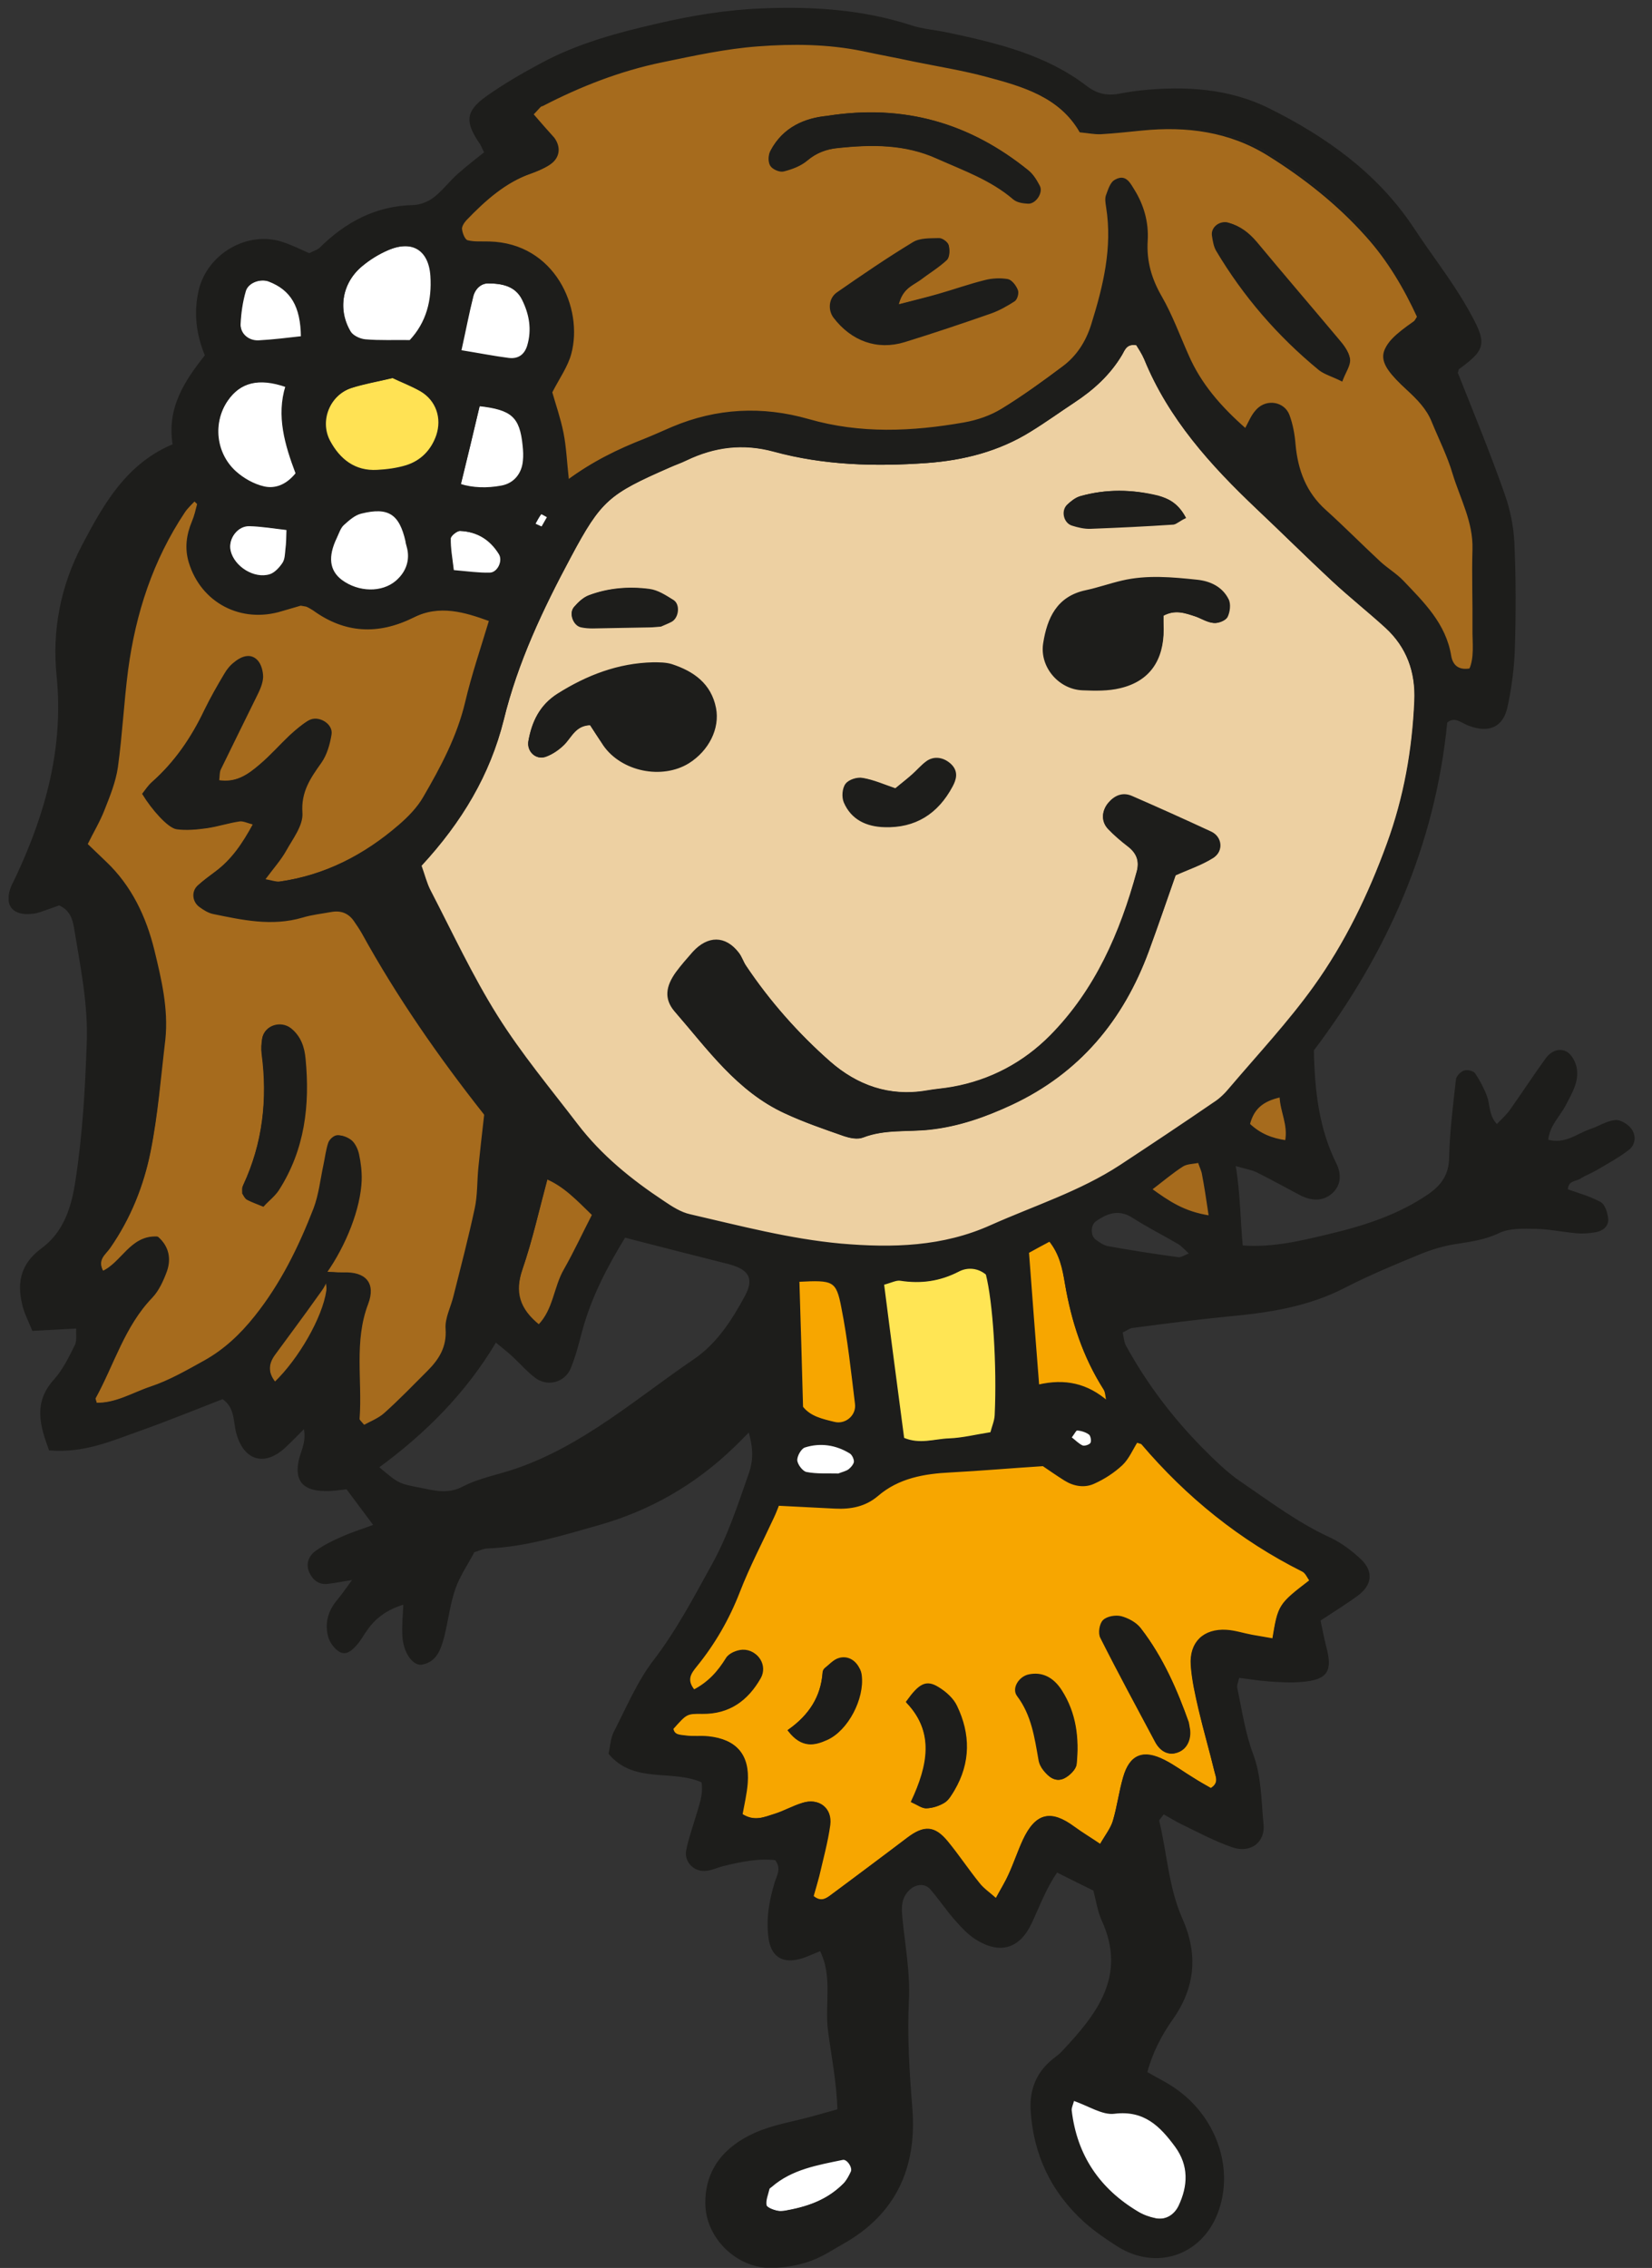
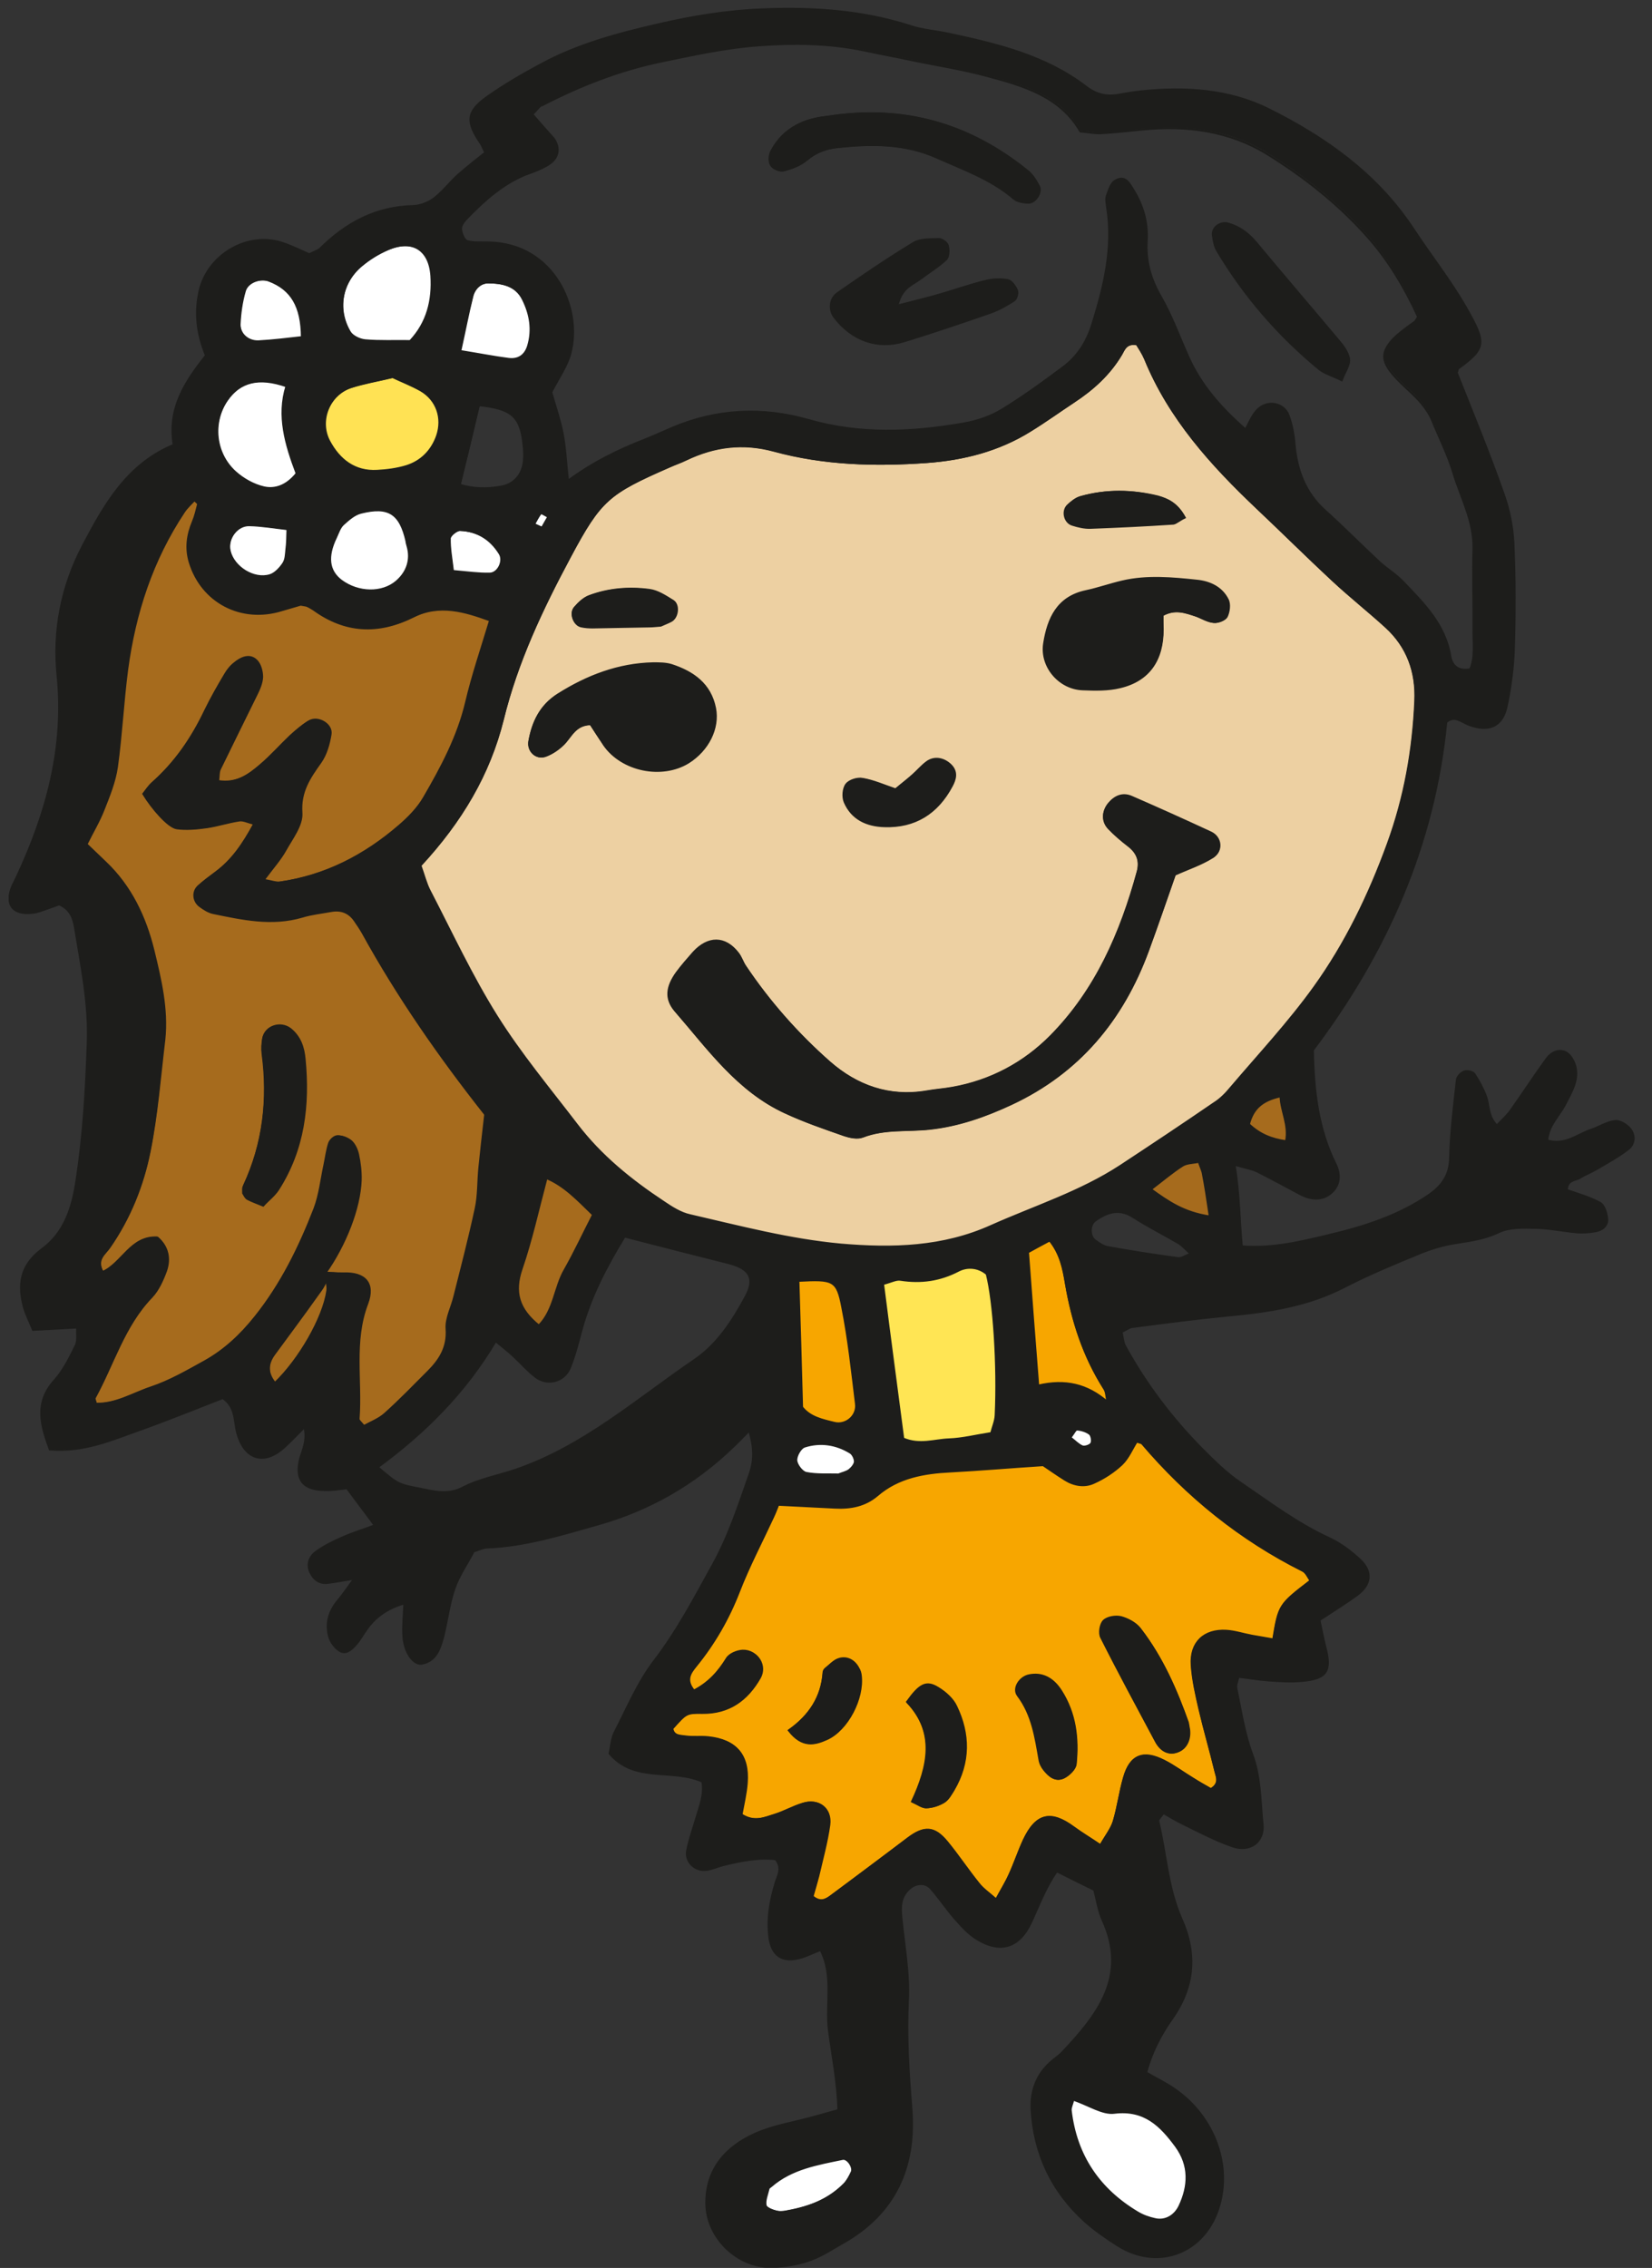
<svg xmlns="http://www.w3.org/2000/svg" xmlns:xlink="http://www.w3.org/1999/xlink" version="1.1" id="Ebene_1" x="0px" y="0px" viewBox="0 0 630.3 865" style="enable-background:new 0 0 630.3 865;" xml:space="preserve">
  <rect x="0" y="0" width="630.3" height="865" fill="#333333" stroke="none" />
  <style type="text/css">
	.st0{clip-path:url(#SVGID_00000167378029741072861410000004483667695501329813_);fill:#FFE254;}
	
		.st1{clip-path:url(#SVGID_00000167378029741072861410000004483667695501329813_);fill:none;stroke:#1D1D1B;stroke-width:0.274;stroke-miterlimit:10;}
	.st2{clip-path:url(#SVGID_00000167378029741072861410000004483667695501329813_);fill:#E12185;}
	.st3{clip-path:url(#SVGID_00000167378029741072861410000004483667695501329813_);fill:#FFFFFF;}
	.st4{clip-path:url(#SVGID_00000167378029741072861410000004483667695501329813_);fill:#F5E3C7;}
	.st5{clip-path:url(#SVGID_00000167378029741072861410000004483667695501329813_);fill:#DE5722;}
	.st6{clip-path:url(#SVGID_00000167378029741072861410000004483667695501329813_);fill:#1D1D1B;}
	.st7{clip-path:url(#SVGID_00000174591685887791487160000004894772306798974084_);fill:#8A141F;}
	
		.st8{clip-path:url(#SVGID_00000174591685887791487160000004894772306798974084_);fill:none;stroke:#1D1D1B;stroke-width:1.059;stroke-miterlimit:10;}
	.st9{clip-path:url(#SVGID_00000174591685887791487160000004894772306798974084_);fill:#F7A600;}
	.st10{clip-path:url(#SVGID_00000174591685887791487160000004894772306798974084_);fill:#FFFFFF;}
	.st11{clip-path:url(#SVGID_00000174591685887791487160000004894772306798974084_);fill:#281E18;}
	.st12{clip-path:url(#SVGID_00000174591685887791487160000004894772306798974084_);fill:#F9E39E;}
	.st13{clip-path:url(#SVGID_00000174591685887791487160000004894772306798974084_);fill:#1D1D1B;}
	.st14{clip-path:url(#SVGID_00000031204189621691646460000004400995384210554006_);fill:#FFE254;}
	
		.st15{clip-path:url(#SVGID_00000031204189621691646460000004400995384210554006_);fill:none;stroke:#1D1D1B;stroke-width:0.401;stroke-miterlimit:10;}
	.st16{clip-path:url(#SVGID_00000031204189621691646460000004400995384210554006_);fill:#00B6ED;}
	.st17{clip-path:url(#SVGID_00000031204189621691646460000004400995384210554006_);fill:#0075BF;}
	.st18{clip-path:url(#SVGID_00000031204189621691646460000004400995384210554006_);fill:#EDD0A2;}
	.st19{clip-path:url(#SVGID_00000031204189621691646460000004400995384210554006_);fill:#FFFFFF;}
	.st20{clip-path:url(#SVGID_00000031204189621691646460000004400995384210554006_);fill:#1D1D1B;}
	.st21{clip-path:url(#SVGID_00000102529470293996869840000007297790991306942888_);fill:#EDD0A2;}
	
		.st22{clip-path:url(#SVGID_00000102529470293996869840000007297790991306942888_);fill:none;stroke:#1D1D1B;stroke-width:0.788;stroke-miterlimit:10;}
	.st23{clip-path:url(#SVGID_00000102529470293996869840000007297790991306942888_);fill:#FFE554;}
	.st24{clip-path:url(#SVGID_00000102529470293996869840000007297790991306942888_);fill:#FFFFFF;}
	.st25{clip-path:url(#SVGID_00000102529470293996869840000007297790991306942888_);fill:#FFE254;}
	.st26{clip-path:url(#SVGID_00000102529470293996869840000007297790991306942888_);fill:#F7A600;}
	.st27{clip-path:url(#SVGID_00000102529470293996869840000007297790991306942888_);fill:#A66B1D;}
	.st28{clip-path:url(#SVGID_00000102529470293996869840000007297790991306942888_);fill:#1D1D1B;}
</style>
  <g>
    <defs>
      <rect id="SVGID_00000176022818495390655620000005930450415543285910_" x="3.3" y="3" width="620.5" height="861.9" />
    </defs>
    <clipPath id="SVGID_00000027571282727993290690000009910778192153511081_">
      <use xlink:href="#SVGID_00000176022818495390655620000005930450415543285910_" style="overflow:visible;" />
    </clipPath>
    <path style="clip-path:url(#SVGID_00000027571282727993290690000009910778192153511081_);fill:#EDD0A2;" d="M251.7,238.2   c-1.5,0.1-2.9,0.3-4.3,0.3c-7.1,0.2-14.3,0.4-21.4,0.5c-1.4,0-2.8-0.1-4.2-0.4c-2.7-0.5-4.3-4.7-2.5-6.8c1.5-1.7,3.4-3.5,5.4-4.3   c7.3-2.7,15-3.4,22.6-2.4c3.1,0.4,6.1,2.3,9,4c2.3,1.4,1.7,6-0.7,7.3C254.3,237.1,253,237.6,251.7,238.2 M451.7,197   c-2,1-3.2,2.1-4.4,2.1c-10.4,0.7-20.7,1.3-31.1,1.6c-2.3,0.1-4.7-0.5-6.9-1.1c-2.8-0.9-3.8-4.9-1.6-7c1.3-1.2,2.9-2.5,4.6-3   c9.8-2.7,19.6-2.6,29.5-0.2C445.6,190.5,448.9,192.1,451.7,197 M341.7,301.2c2.2-1.8,4.3-3.5,6.5-5.3c1.8-1.5,3.3-3.4,5.2-4.8   c2.8-2,6.4-1.5,9,1c2.6,2.5,1.8,5.2,0.4,7.8c-5.4,10.1-13.8,15.3-25.4,14.9c-6.5-0.2-12.1-2.7-14.9-9c-0.8-1.8-0.5-5,0.6-6.6   c1.1-1.4,4.2-2.4,6.1-2C333.4,298,337.3,299.8,341.7,301.2 M443.5,234.6c0,1.6,0,3.4,0,5.3c0,11.6-5.2,19.2-16.2,21.8   c-4.5,1.1-9.4,1-14.1,0.8c-8.9-0.3-16-8.5-14.6-17.2c1.5-9.3,5.1-17.4,15.8-19.6c4.6-1,9.1-2.6,13.8-3.7c9.4-2.2,18.9-1.3,28.3-0.3   c5,0.5,9.3,2.6,11.7,7.1c0.9,1.7,0.5,4.6-0.4,6.4c-0.6,1.2-3.2,2.2-4.8,2c-2.3-0.2-4.4-1.6-6.6-2.4   C452.3,233.4,448.3,231.9,443.5,234.6 M225.3,276.1c-6,0.1-7.5,4.7-10.4,7.6c-1.9,1.9-4.3,3.6-6.9,4.5c-3.5,1.3-6.7-1.9-6-5.5   c1.3-7.3,4.3-13.5,10.9-17.6c11.1-7,22.9-11.5,36.1-11.8c2.4-0.1,4.9,0,7.1,0.7c8.1,2.6,14.5,7.2,16.4,16.1   c1.5,7.6-2.6,15.8-10.1,20.4c-10,6.2-25.1,3.1-31.8-6.6C228.5,281.2,226.9,278.5,225.3,276.1 M448.2,333.6   c-3.3,9.5-6.7,19.4-10.3,29.2C428.2,389,411.6,409,386,421c-10.1,4.7-20.3,8.3-31.3,9.5c-8.5,0.9-17.2-0.2-25.5,3   c-2,0.8-4.8,0.2-7-0.5c-7.6-2.7-15.3-5.3-22.6-8.7c-18-8.3-29.2-24.3-41.7-38.6c-4-4.6-3.3-9.2,0.5-14.4c2-2.7,4.2-5.2,6.4-7.7   c5.6-6.2,12-6.1,16.8,0.2c1.2,1.5,1.7,3.4,2.8,5c9.1,13.5,19.9,25.7,32.1,36.4c10.5,9.2,22.9,13.6,37.1,11.2   c3.3-0.6,6.6-0.8,9.9-1.4c14.6-2.6,27.2-9.4,37.5-19.7c17.3-17.4,26.8-39.2,33.1-62.6c1.1-4.1,0-7.4-3.5-10.1   c-2.6-2-5.2-4.2-7.5-6.6c-2.5-2.6-2.5-6.1-0.1-9.1c2.3-2.9,5.3-4.1,8.9-2.6c10,4.4,20,8.8,29.9,13.4c3.9,1.8,4.5,7,0.7,9.3   C458.2,329.7,453.3,331.3,448.2,333.6 M160.2,330.2c1.3,3.7,2.1,6.9,3.6,9.8c8.4,16.1,16,32.7,25.7,48   c9.1,14.5,20.2,27.8,30.7,41.4c9.1,11.9,20.6,21.2,33,29.4c3.1,2.1,6.6,4.3,10.1,5.1c19.1,4.4,38,9.5,57.6,11.2   c19.8,1.8,39,1.2,57.4-7.1c16.5-7.4,34-12.9,49.3-22.9c12-7.8,23.9-15.8,35.7-23.9c2.3-1.6,4.4-3.7,6.3-5.9   c10.8-12.8,22.3-25,32-38.6c11.9-16.7,20.9-35.2,28-54.6c6.5-17.8,9.7-35.9,10.5-54.6c0.5-11.2-3-20.8-11.2-28.3   c-6.7-6.1-13.8-11.7-20.4-17.9c-9.8-9.1-19.3-18.5-28.9-27.6c-17.3-16.4-33.4-34.2-42.7-56.9c-0.9-2.1-2.2-4-3.1-5.5   c-4.1-0.8-4.9,1.8-6,3.8c-4.5,7.6-10.8,13.3-18.1,18.1c-5.6,3.7-11,7.6-16.7,11.1c-12,7.5-25.5,10.9-39.4,11.9   c-19.6,1.4-39.2,0.9-58.3-4.4c-11.8-3.2-22.7-1.8-33.4,3.3c-2.2,1-4.4,1.8-6.6,2.8c-23.1,10.2-26.2,12.5-37.9,34.5   c-10.6,19.8-20.2,40-25.6,62.1C186.5,295.3,175.8,313.3,160.2,330.2" />
    <path style="clip-path:url(#SVGID_00000027571282727993290690000009910778192153511081_);fill:none;stroke:#1D1D1B;stroke-width:0.788;stroke-miterlimit:10;" d="   M251.7,238.2c-1.5,0.1-2.9,0.3-4.3,0.3c-7.1,0.2-14.3,0.4-21.4,0.5c-1.4,0-2.8-0.1-4.2-0.4c-2.7-0.5-4.3-4.7-2.5-6.8   c1.5-1.7,3.4-3.5,5.4-4.3c7.3-2.7,15-3.4,22.6-2.4c3.1,0.4,6.1,2.3,9,4c2.3,1.4,1.7,6-0.7,7.3C254.3,237.1,253,237.6,251.7,238.2z    M451.7,197c-2,1-3.2,2.1-4.4,2.1c-10.4,0.7-20.7,1.3-31.1,1.6c-2.3,0.1-4.7-0.5-6.9-1.1c-2.8-0.9-3.8-4.9-1.6-7   c1.3-1.2,2.9-2.5,4.6-3c9.8-2.7,19.6-2.6,29.5-0.2C445.6,190.5,448.9,192.1,451.7,197z M341.7,301.2c2.2-1.8,4.3-3.5,6.5-5.3   c1.8-1.5,3.3-3.4,5.2-4.8c2.8-2,6.4-1.5,9,1c2.6,2.5,1.8,5.2,0.4,7.8c-5.4,10.1-13.8,15.3-25.4,14.9c-6.5-0.2-12.1-2.7-14.9-9   c-0.8-1.8-0.5-5,0.6-6.6c1.1-1.4,4.2-2.4,6.1-2C333.4,298,337.3,299.8,341.7,301.2z M443.5,234.6c0,1.6,0,3.4,0,5.3   c0,11.6-5.2,19.2-16.2,21.8c-4.5,1.1-9.4,1-14.1,0.8c-8.9-0.3-16-8.5-14.6-17.2c1.5-9.3,5.1-17.4,15.8-19.6c4.6-1,9.1-2.6,13.8-3.7   c9.4-2.2,18.9-1.3,28.3-0.3c5,0.5,9.3,2.6,11.7,7.1c0.9,1.7,0.5,4.6-0.4,6.4c-0.6,1.2-3.2,2.2-4.8,2c-2.3-0.2-4.4-1.6-6.6-2.4   C452.3,233.4,448.3,231.9,443.5,234.6z M225.3,276.1c-6,0.1-7.5,4.7-10.4,7.6c-1.9,1.9-4.3,3.6-6.9,4.5c-3.5,1.3-6.7-1.9-6-5.5   c1.3-7.3,4.3-13.5,10.9-17.6c11.1-7,22.9-11.5,36.1-11.8c2.4-0.1,4.9,0,7.1,0.7c8.1,2.6,14.5,7.2,16.4,16.1   c1.5,7.6-2.6,15.8-10.1,20.4c-10,6.2-25.1,3.1-31.8-6.6C228.5,281.2,226.9,278.5,225.3,276.1z M448.2,333.6   c-3.3,9.5-6.7,19.4-10.3,29.2C428.2,389,411.6,409,386,421c-10.1,4.7-20.3,8.3-31.3,9.5c-8.5,0.9-17.2-0.2-25.5,3   c-2,0.8-4.8,0.2-7-0.5c-7.6-2.7-15.3-5.3-22.6-8.7c-18-8.3-29.2-24.3-41.7-38.6c-4-4.6-3.3-9.2,0.5-14.4c2-2.7,4.2-5.2,6.4-7.7   c5.6-6.2,12-6.1,16.8,0.2c1.2,1.5,1.7,3.4,2.8,5c9.1,13.5,19.9,25.7,32.1,36.4c10.5,9.2,22.9,13.6,37.1,11.2   c3.3-0.6,6.6-0.8,9.9-1.4c14.6-2.6,27.2-9.4,37.5-19.7c17.3-17.4,26.8-39.2,33.1-62.6c1.1-4.1,0-7.4-3.5-10.1   c-2.6-2-5.2-4.2-7.5-6.6c-2.5-2.6-2.5-6.1-0.1-9.1c2.3-2.9,5.3-4.1,8.9-2.6c10,4.4,20,8.8,29.9,13.4c3.9,1.8,4.5,7,0.7,9.3   C458.2,329.7,453.3,331.3,448.2,333.6z M160.2,330.2c1.3,3.7,2.1,6.9,3.6,9.8c8.4,16.1,16,32.7,25.7,48   c9.1,14.5,20.2,27.8,30.7,41.4c9.1,11.9,20.6,21.2,33,29.4c3.1,2.1,6.6,4.3,10.1,5.1c19.1,4.4,38,9.5,57.6,11.2   c19.8,1.8,39,1.2,57.4-7.1c16.5-7.4,34-12.9,49.3-22.9c12-7.8,23.9-15.8,35.7-23.9c2.3-1.6,4.4-3.7,6.3-5.9   c10.8-12.8,22.3-25,32-38.6c11.9-16.7,20.9-35.2,28-54.6c6.5-17.8,9.7-35.9,10.5-54.6c0.5-11.2-3-20.8-11.2-28.3   c-6.7-6.1-13.8-11.7-20.4-17.9c-9.8-9.1-19.3-18.5-28.9-27.6c-17.3-16.4-33.4-34.2-42.7-56.9c-0.9-2.1-2.2-4-3.1-5.5   c-4.1-0.8-4.9,1.8-6,3.8c-4.5,7.6-10.8,13.3-18.1,18.1c-5.6,3.7-11,7.6-16.7,11.1c-12,7.5-25.5,10.9-39.4,11.9   c-19.6,1.4-39.2,0.9-58.3-4.4c-11.8-3.2-22.7-1.8-33.4,3.3c-2.2,1-4.4,1.8-6.6,2.8c-23.1,10.2-26.2,12.5-37.9,34.5   c-10.6,19.8-20.2,40-25.6,62.1C186.5,295.3,175.8,313.3,160.2,330.2z" />
    <path style="clip-path:url(#SVGID_00000027571282727993290690000009910778192153511081_);fill:#FFE554;" d="M336.5,489.4   c2.7,20.8,5.2,40.2,7.8,59.5c6.4,2.7,12.1,0.4,17.8,0.3c5.2-0.2,10.4-1.5,16.3-2.4c0.6-2.4,1.7-4.6,1.8-6.8   c1-19.1-0.6-43.9-3.4-54.3c-3.4-2.8-7.6-3-10.9-1.3c-7.2,3.7-14.5,4.8-22.4,3.5C341.6,487.5,339.7,488.6,336.5,489.4" />
-     <path style="clip-path:url(#SVGID_00000027571282727993290690000009910778192153511081_);fill:none;stroke:#1D1D1B;stroke-width:0.788;stroke-miterlimit:10;" d="   M336.5,489.4c2.7,20.8,5.2,40.2,7.8,59.5c6.4,2.7,12.1,0.4,17.8,0.3c5.2-0.2,10.4-1.5,16.3-2.4c0.6-2.4,1.7-4.6,1.8-6.8   c1-19.1-0.6-43.9-3.4-54.3c-3.4-2.8-7.6-3-10.9-1.3c-7.2,3.7-14.5,4.8-22.4,3.5C341.6,487.5,339.7,488.6,336.5,489.4z" />
    <path style="clip-path:url(#SVGID_00000027571282727993290690000009910778192153511081_);fill:#FFFFFF;" d="M409.1,800.2   c-0.4,1.7-1.1,3.1-1,4.3c2,17.5,10.9,30.6,26,39.5c2,1.2,4.4,2.1,6.7,2.5c4,0.8,7.7-1.2,9.5-5c3.7-8,4-15.8-1.4-23.3   c-5.9-8.1-12.2-14.4-23.9-13C420.4,805.8,415.3,802.3,409.1,800.2" />
-     <path style="clip-path:url(#SVGID_00000027571282727993290690000009910778192153511081_);fill:none;stroke:#1D1D1B;stroke-width:0.788;stroke-miterlimit:10;" d="   M409.1,800.2c-0.4,1.7-1.1,3.1-1,4.3c2,17.5,10.9,30.6,26,39.5c2,1.2,4.4,2.1,6.7,2.5c4,0.8,7.7-1.2,9.5-5c3.7-8,4-15.8-1.4-23.3   c-5.9-8.1-12.2-14.4-23.9-13C420.4,805.8,415.3,802.3,409.1,800.2z" />
    <path style="clip-path:url(#SVGID_00000027571282727993290690000009910778192153511081_);fill:#FFE254;" d="M150,143.7   c-5.9,1.4-11.1,2.2-16.1,3.9c-8.5,2.8-12.8,13-8.5,21.1c3.9,7.2,9.8,12,18.5,11.5c3.8-0.2,7.7-0.7,11.4-1.8   c5.8-1.8,9.8-6,11.9-11.8c2.4-6.8,0-13.9-6.2-17.6C157.2,146.8,153.1,145.2,150,143.7" />
    <path style="clip-path:url(#SVGID_00000027571282727993290690000009910778192153511081_);fill:none;stroke:#1D1D1B;stroke-width:0.788;stroke-miterlimit:10;" d="   M150,143.7c-5.9,1.4-11.1,2.2-16.1,3.9c-8.5,2.8-12.8,13-8.5,21.1c3.9,7.2,9.8,12,18.5,11.5c3.8-0.2,7.7-0.7,11.4-1.8   c5.8-1.8,9.8-6,11.9-11.8c2.4-6.8,0-13.9-6.2-17.6C157.2,146.8,153.1,145.2,150,143.7z" />
    <path style="clip-path:url(#SVGID_00000027571282727993290690000009910778192153511081_);fill:#FFFFFF;" d="M156.8,130.6   c6.7-7.2,8.8-15.9,8.2-25.3c-0.7-10.3-7.5-14.4-17.1-10.2c-3.5,1.5-6.9,3.6-9.8,6c-8,6.5-9.9,17.1-4.6,26c1,1.7,3.8,3,5.9,3.2   C145.1,130.8,150.8,130.6,156.8,130.6" />
    <path style="clip-path:url(#SVGID_00000027571282727993290690000009910778192153511081_);fill:none;stroke:#1D1D1B;stroke-width:0.788;stroke-miterlimit:10;" d="   M156.8,130.6c6.7-7.2,8.8-15.9,8.2-25.3c-0.7-10.3-7.5-14.4-17.1-10.2c-3.5,1.5-6.9,3.6-9.8,6c-8,6.5-9.9,17.1-4.6,26   c1,1.7,3.8,3,5.9,3.2C145.1,130.8,150.8,130.6,156.8,130.6z" />
    <path style="clip-path:url(#SVGID_00000027571282727993290690000009910778192153511081_);fill:#FFFFFF;" d="M113.8,180.9   c-4.3-11.2-7.6-22.3-4-33.8c-10.8-3.7-18.3-1.8-23.3,5.5c-5.9,8.5-4.8,20.5,3.2,27.7c3.1,2.8,7.2,5.1,11.3,6   C105.1,187.3,109.7,186,113.8,180.9" />
    <path style="clip-path:url(#SVGID_00000027571282727993290690000009910778192153511081_);fill:none;stroke:#1D1D1B;stroke-width:0.788;stroke-miterlimit:10;" d="   M113.8,180.9c-4.3-11.2-7.6-22.3-4-33.8c-10.8-3.7-18.3-1.8-23.3,5.5c-5.9,8.5-4.8,20.5,3.2,27.7c3.1,2.8,7.2,5.1,11.3,6   C105.1,187.3,109.7,186,113.8,180.9z" />
    <path style="clip-path:url(#SVGID_00000027571282727993290690000009910778192153511081_);fill:#F7A600;" d="M301.2,659.9   c7.9-5.7,12.3-12.7,13-21.7c0-0.5,0.2-1.1,0.5-1.3c1.7-1.4,3.4-3.4,5.4-3.9c2.9-0.8,5.6,0.7,7.1,3.5c0.4,0.8,0.7,1.8,0.9,2.7   c1.2,8.6-4.9,20.4-12.7,23.9C311,665.2,306.2,666.5,301.2,659.9 M392.8,639.4c4.7-1,8.8,0.9,12,5.9c5.3,8.5,6.5,17.9,5.5,27.6   c-0.2,1.8-2.5,4.1-4.4,5c-3,1.5-5.5-0.4-7.3-2.9c-0.8-1.1-1.5-2.5-1.7-3.9c-1.5-8.5-2.7-16.9-8.1-24.2   C386.8,644.3,389.4,640,392.8,639.4 M346.4,649.4c4.6-6.6,7.1-7.9,11.5-5.2c2.7,1.6,5.4,4.1,6.7,6.9c5,10.6,5.1,21.3-0.9,31.6   c-1,1.6-2,3.5-3.5,4.5c-1.9,1.2-4.3,2-6.6,2.1c-1.5,0.1-3.1-1.2-5.3-2.2C354.6,673.5,357,660.7,346.4,649.4 M453.1,657   c0.3,1.8,0.4,2.3,0.4,2.8c0.4,3.9-1.3,7.1-4.3,8.2c-3.1,1.2-6.1-0.1-8.1-3.9c-6.9-13-13.9-26.1-20.5-39.3c-0.8-1.7-0.4-5.1,0.9-6.4   c1.3-1.4,4.5-1.9,6.4-1.4c2.6,0.7,5.5,2.3,7.1,4.4C443.6,632.5,449,645.3,453.1,657 M264.6,644.9c6-3.1,9.6-7.3,12.7-12.3   c1-1.7,3.9-2.9,6-3c5.3-0.2,8.8,5.4,6.3,10c-4.8,8.5-11.7,13.6-21.9,13.5c-6.1,0-6.1,0.1-11.5,6c0.6,3.1,3.3,2.9,5.4,3.2   c2.8,0.4,5.8,0,8.6,0.3c10.5,1.1,15.3,6.8,14.4,17.3c-0.3,4.2-1.3,8.3-2,12.2c4.9,3.3,9,1.3,12.9,0.1c3.6-1.1,7-3.1,10.7-4.2   c5.9-1.9,10.9,1.8,10,8c-0.9,6.6-2.7,13.1-4.2,19.6c-0.6,2.7-1.5,5.4-2.2,7.9c2.7,2.4,4.9,1.4,6.9,0c9.9-7.4,19.9-14.8,29.7-22.3   c6.1-4.6,9.9-4.4,14.7,1.4c4.3,5.2,8,10.8,12.2,16c1.7,2.1,4,3.6,6.7,6.1c2-3.8,3.8-6.6,5.1-9.5c2-4.4,3.5-8.9,5.5-13.3   c4.7-10,10.2-11.3,19-4.8c3,2.2,6.2,4.2,10.2,6.9c2.1-3.7,4.2-6.3,5.1-9.2c1.7-5.5,2.4-11.3,4-16.8c2.4-8.4,7.3-10.4,15.3-6.3   c3.8,1.9,7.3,4.5,11,6.8c2.3,1.4,4.7,2.8,6.8,4c3.6-2.1,2.4-4.6,1.8-6.7c-1.9-7.9-4.2-15.7-6.1-23.7c-1.3-5.6-2.6-11.3-3-17   c-0.6-8.6,4.7-13.6,13.2-13.1c3.3,0.2,6.5,1.3,9.8,1.9c2.7,0.5,5.4,0.9,8.1,1.4c2.2-13.2,2.2-13.2,14.3-22.5c-1-1.4-1.8-3.3-3.2-4   c-23.9-12-44.1-28.5-61.4-48.8c-0.3-0.3-0.9-0.3-2.1-0.8c-1.8,2.8-3.2,6.3-5.7,8.7c-3,2.9-6.8,5.3-10.6,7c-3.6,1.6-7.6,1-11-1.1   c-3.2-2-6.3-4.2-8.4-5.6c-12.6,0.9-24,1.9-35.4,2.4c-10.2,0.5-20,2.2-28,9.2c-4.7,4-10.2,5-16.1,4.7c-6.7-0.3-13.3-0.7-21.8-1.1   c-0.4,1.1-1.1,2.9-1.9,4.6c-4.4,9.6-9.4,18.9-13.1,28.7c-4,10.4-9.5,19.8-16.4,28.4C263.2,637.7,260.9,640.6,264.6,644.9" />
    <path style="clip-path:url(#SVGID_00000027571282727993290690000009910778192153511081_);fill:none;stroke:#1D1D1B;stroke-width:0.788;stroke-miterlimit:10;" d="   M301.2,659.9c7.9-5.7,12.3-12.7,13-21.7c0-0.5,0.2-1.1,0.5-1.3c1.7-1.4,3.4-3.4,5.4-3.9c2.9-0.8,5.6,0.7,7.1,3.5   c0.4,0.8,0.7,1.8,0.9,2.7c1.2,8.6-4.9,20.4-12.7,23.9C311,665.2,306.2,666.5,301.2,659.9z M392.8,639.4c4.7-1,8.8,0.9,12,5.9   c5.3,8.5,6.5,17.9,5.5,27.6c-0.2,1.8-2.5,4.1-4.4,5c-3,1.5-5.5-0.4-7.3-2.9c-0.8-1.1-1.5-2.5-1.7-3.9c-1.5-8.5-2.7-16.9-8.1-24.2   C386.8,644.3,389.4,640,392.8,639.4z M346.4,649.4c4.6-6.6,7.1-7.9,11.5-5.2c2.7,1.6,5.4,4.1,6.7,6.9c5,10.6,5.1,21.3-0.9,31.6   c-1,1.6-2,3.5-3.5,4.5c-1.9,1.2-4.3,2-6.6,2.1c-1.5,0.1-3.1-1.2-5.3-2.2C354.6,673.5,357,660.7,346.4,649.4z M453.1,657   c0.3,1.8,0.4,2.3,0.4,2.8c0.4,3.9-1.3,7.1-4.3,8.2c-3.1,1.2-6.1-0.1-8.1-3.9c-6.9-13-13.9-26.1-20.5-39.3c-0.8-1.7-0.4-5.1,0.9-6.4   c1.3-1.4,4.5-1.9,6.4-1.4c2.6,0.7,5.5,2.3,7.1,4.4C443.6,632.5,449,645.3,453.1,657z M264.6,644.9c6-3.1,9.6-7.3,12.7-12.3   c1-1.7,3.9-2.9,6-3c5.3-0.2,8.8,5.4,6.3,10c-4.8,8.5-11.7,13.6-21.9,13.5c-6.1,0-6.1,0.1-11.5,6c0.6,3.1,3.3,2.9,5.4,3.2   c2.8,0.4,5.8,0,8.6,0.3c10.5,1.1,15.3,6.8,14.4,17.3c-0.3,4.2-1.3,8.3-2,12.2c4.9,3.3,9,1.3,12.9,0.1c3.6-1.1,7-3.1,10.7-4.2   c5.9-1.9,10.9,1.8,10,8c-0.9,6.6-2.7,13.1-4.2,19.6c-0.6,2.7-1.5,5.4-2.2,7.9c2.7,2.4,4.9,1.4,6.9,0c9.9-7.4,19.9-14.8,29.7-22.3   c6.1-4.6,9.9-4.4,14.7,1.4c4.3,5.2,8,10.8,12.2,16c1.7,2.1,4,3.6,6.7,6.1c2-3.8,3.8-6.6,5.1-9.5c2-4.4,3.5-8.9,5.5-13.3   c4.7-10,10.2-11.3,19-4.8c3,2.2,6.2,4.2,10.2,6.9c2.1-3.7,4.2-6.3,5.1-9.2c1.7-5.5,2.4-11.3,4-16.8c2.4-8.4,7.3-10.4,15.3-6.3   c3.8,1.9,7.3,4.5,11,6.8c2.3,1.4,4.7,2.8,6.8,4c3.6-2.1,2.4-4.6,1.8-6.7c-1.9-7.9-4.2-15.7-6.1-23.7c-1.3-5.6-2.6-11.3-3-17   c-0.6-8.6,4.7-13.6,13.2-13.1c3.3,0.2,6.5,1.3,9.8,1.9c2.7,0.5,5.4,0.9,8.1,1.4c2.2-13.2,2.2-13.2,14.3-22.5c-1-1.4-1.8-3.3-3.2-4   c-23.9-12-44.1-28.5-61.4-48.8c-0.3-0.3-0.9-0.3-2.1-0.8c-1.8,2.8-3.2,6.3-5.7,8.7c-3,2.9-6.8,5.3-10.6,7c-3.6,1.6-7.6,1-11-1.1   c-3.2-2-6.3-4.2-8.4-5.6c-12.6,0.9-24,1.9-35.4,2.4c-10.2,0.5-20,2.2-28,9.2c-4.7,4-10.2,5-16.1,4.7c-6.7-0.3-13.3-0.7-21.8-1.1   c-0.4,1.1-1.1,2.9-1.9,4.6c-4.4,9.6-9.4,18.9-13.1,28.7c-4,10.4-9.5,19.8-16.4,28.4C263.2,637.7,260.9,640.6,264.6,644.9z" />
    <path style="clip-path:url(#SVGID_00000027571282727993290690000009910778192153511081_);fill:#F7A600;" d="M304.4,488.1   c0.5,16.8,0.9,32.6,1.4,48.7c3.1,4,8,4.9,12.6,6.1c4.5,1.1,9.1-2.7,8.5-7.4c-1.5-12.4-2.8-24.9-5.2-37.1   C319.6,487.7,318.2,487.4,304.4,488.1" />
    <path style="clip-path:url(#SVGID_00000027571282727993290690000009910778192153511081_);fill:none;stroke:#1D1D1B;stroke-width:0.788;stroke-miterlimit:10;" d="   M304.4,488.1c0.5,16.8,0.9,32.6,1.4,48.7c3.1,4,8,4.9,12.6,6.1c4.5,1.1,9.1-2.7,8.5-7.4c-1.5-12.4-2.8-24.9-5.2-37.1   C319.6,487.7,318.2,487.4,304.4,488.1z" />
    <path style="clip-path:url(#SVGID_00000027571282727993290690000009910778192153511081_);fill:#F7A600;" d="M400.4,472.7   c-3.1,1.7-6,3.2-8.6,4.7c1.3,17.4,2.6,34.1,4,51.9c10.6-2.5,19.2-0.5,27.2,6.4c-0.4-1.9-0.4-4.1-1.4-5.6   c-8-12.5-12.4-26.1-14.9-40.6C405.8,483.7,404.7,478,400.4,472.7" />
    <path style="clip-path:url(#SVGID_00000027571282727993290690000009910778192153511081_);fill:none;stroke:#1D1D1B;stroke-width:0.788;stroke-miterlimit:10;" d="   M400.4,472.7c-3.1,1.7-6,3.2-8.6,4.7c1.3,17.4,2.6,34.1,4,51.9c10.6-2.5,19.2-0.5,27.2,6.4c-0.4-1.9-0.4-4.1-1.4-5.6   c-8-12.5-12.4-26.1-14.9-40.6C405.8,483.7,404.7,478,400.4,472.7z" />
    <path style="clip-path:url(#SVGID_00000027571282727993290690000009910778192153511081_);fill:#FFFFFF;" d="M156.1,209.2   c-0.4-1.9-0.5-2.4-0.6-2.9c-2.5-10.8-6.9-13.8-17.7-11.1c-2.6,0.6-5,2.7-7,4.6c-1.3,1.2-2,3.3-2.8,5c-3.6,7.6-2.9,13.2,2.1,17   c6.6,5,15.9,5.1,21.5,0.3C156.2,218.3,157.1,213.3,156.1,209.2" />
    <path style="clip-path:url(#SVGID_00000027571282727993290690000009910778192153511081_);fill:none;stroke:#1D1D1B;stroke-width:0.788;stroke-miterlimit:10;" d="   M156.1,209.2c-0.4-1.9-0.5-2.4-0.6-2.9c-2.5-10.8-6.9-13.8-17.7-11.1c-2.6,0.6-5,2.7-7,4.6c-1.3,1.2-2,3.3-2.8,5   c-3.6,7.6-2.9,13.2,2.1,17c6.6,5,15.9,5.1,21.5,0.3C156.2,218.3,157.1,213.3,156.1,209.2z" />
    <path style="clip-path:url(#SVGID_00000027571282727993290690000009910778192153511081_);fill:#FFFFFF;" d="M175.3,134.3   c7.6,1.3,13.2,2.3,18.9,3.1c3.9,0.5,6.6-1.4,7.6-5c1.9-6.4,0.9-12.5-2-18.2c-2.8-5.5-8.2-6.5-13.6-6.5c-3.1,0-5.4,2.5-6.1,5.4   C178.4,119.5,177.1,126.1,175.3,134.3" />
    <path style="clip-path:url(#SVGID_00000027571282727993290690000009910778192153511081_);fill:none;stroke:#1D1D1B;stroke-width:0.788;stroke-miterlimit:10;" d="   M175.3,134.3c7.6,1.3,13.2,2.3,18.9,3.1c3.9,0.5,6.6-1.4,7.6-5c1.9-6.4,0.9-12.5-2-18.2c-2.8-5.5-8.2-6.5-13.6-6.5   c-3.1,0-5.4,2.5-6.1,5.4C178.4,119.5,177.1,126.1,175.3,134.3z" />
-     <path style="clip-path:url(#SVGID_00000027571282727993290690000009910778192153511081_);fill:#FFFFFF;" d="M182.7,154.4   c-2.6,10.9-4.9,20.6-7.5,31.1c5.1,1.6,10.8,1.7,16.3,0.7c5.2-0.9,8.4-5,8.8-10.1c0.1-1.9,0-3.9-0.1-5.8   C199.2,158.8,195.7,155.7,182.7,154.4" />
    <path style="clip-path:url(#SVGID_00000027571282727993290690000009910778192153511081_);fill:none;stroke:#1D1D1B;stroke-width:0.788;stroke-miterlimit:10;" d="   M182.7,154.4c-2.6,10.9-4.9,20.6-7.5,31.1c5.1,1.6,10.8,1.7,16.3,0.7c5.2-0.9,8.4-5,8.8-10.1c0.1-1.9,0-3.9-0.1-5.8   C199.2,158.8,195.7,155.7,182.7,154.4z" />
    <path style="clip-path:url(#SVGID_00000027571282727993290690000009910778192153511081_);fill:#FFFFFF;" d="M115.8,129   c-0.2-12.1-4.1-18.7-12.8-22c-3.5-1.3-8.6,0.4-9.6,4c-1.2,4.1-1.8,8.4-2,12.7c-0.1,4.1,3.4,7.3,7.6,7   C104.6,130.4,110.2,129.6,115.8,129" />
    <path style="clip-path:url(#SVGID_00000027571282727993290690000009910778192153511081_);fill:none;stroke:#1D1D1B;stroke-width:0.788;stroke-miterlimit:10;" d="   M115.8,129c-0.2-12.1-4.1-18.7-12.8-22c-3.5-1.3-8.6,0.4-9.6,4c-1.2,4.1-1.8,8.4-2,12.7c-0.1,4.1,3.4,7.3,7.6,7   C104.6,130.4,110.2,129.6,115.8,129z" />
    <path style="clip-path:url(#SVGID_00000027571282727993290690000009910778192153511081_);fill:#FFFFFF;" d="M300.2,843.5   c9.6-1.7,16.5-4.9,22.1-10.6c1.3-1.3,2.2-3.1,3-4.9c0.9-1.9-1.6-5.7-3.5-5.2c-9.8,2.1-19.8,3.6-27.8,10.7c-0.4,0.3-0.9,0.6-1,1   c-0.5,2.2-1.5,4.6-1.1,6.6c0.2,1.1,2.9,2.1,4.6,2.5C298.2,844,300.2,843.5,300.2,843.5" />
    <path style="clip-path:url(#SVGID_00000027571282727993290690000009910778192153511081_);fill:none;stroke:#1D1D1B;stroke-width:0.788;stroke-miterlimit:10;" d="   M300.2,843.5c9.6-1.7,16.5-4.9,22.1-10.6c1.3-1.3,2.2-3.1,3-4.9c0.9-1.9-1.6-5.7-3.5-5.2c-9.8,2.1-19.8,3.6-27.8,10.7   c-0.4,0.3-0.9,0.6-1,1c-0.5,2.2-1.5,4.6-1.1,6.6c0.2,1.1,2.9,2.1,4.6,2.5C298.2,844,300.2,843.5,300.2,843.5z" />
    <path style="clip-path:url(#SVGID_00000027571282727993290690000009910778192153511081_);fill:#FFFFFF;" d="M110.2,201.7   c-5.4-0.6-10.1-1.4-14.9-1.6c-4.9-0.2-8.9,5.2-7.8,10.1c1.4,6.4,9.5,11.5,15.9,9.6c2-0.6,4-2.7,5.2-4.6c1-1.5,1-3.7,1.2-5.7   C110.1,207.2,110.1,204.9,110.2,201.7" />
    <path style="clip-path:url(#SVGID_00000027571282727993290690000009910778192153511081_);fill:none;stroke:#1D1D1B;stroke-width:0.788;stroke-miterlimit:10;" d="   M110.2,201.7c-5.4-0.6-10.1-1.4-14.9-1.6c-4.9-0.2-8.9,5.2-7.8,10.1c1.4,6.4,9.5,11.5,15.9,9.6c2-0.6,4-2.7,5.2-4.6   c1-1.5,1-3.7,1.2-5.7C110.1,207.2,110.1,204.9,110.2,201.7z" />
    <path style="clip-path:url(#SVGID_00000027571282727993290690000009910778192153511081_);fill:#FFFFFF;" d="M172.7,218.2   c5.9,0.5,10.2,1.1,14.6,1.1c3.3,0,5.7-5,4-7.8c-3.6-5.9-8.9-9.1-15.7-9.4c-1.4-0.1-4,2.1-4.1,3.3   C171.3,209.1,172.1,213,172.7,218.2" />
    <path style="clip-path:url(#SVGID_00000027571282727993290690000009910778192153511081_);fill:none;stroke:#1D1D1B;stroke-width:0.788;stroke-miterlimit:10;" d="   M172.7,218.2c5.9,0.5,10.2,1.1,14.6,1.1c3.3,0,5.7-5,4-7.8c-3.6-5.9-8.9-9.1-15.7-9.4c-1.4-0.1-4,2.1-4.1,3.3   C171.3,209.1,172.1,213,172.7,218.2z" />
    <path style="clip-path:url(#SVGID_00000027571282727993290690000009910778192153511081_);fill:#A66B1D;" d="M124.2,485.1   c1.1,3.8-1.4,6.4-3.3,9.1c-5.3,7.5-10.8,14.8-16.2,22.2c-2.9,3.9-2.9,7.7,0.3,11.6c9.5-9.1,18.8-25.3,20.4-35.9   C125.7,489.8,124.6,487.4,124.2,485.1C124.2,485,124.2,485.1,124.2,485.1" />
    <path style="clip-path:url(#SVGID_00000027571282727993290690000009910778192153511081_);fill:none;stroke:#1D1D1B;stroke-width:0.788;stroke-miterlimit:10;" d="   M124.2,485.1c1.1,3.8-1.4,6.4-3.3,9.1c-5.3,7.5-10.8,14.8-16.2,22.2c-2.9,3.9-2.9,7.7,0.3,11.6c9.5-9.1,18.8-25.3,20.4-35.9   C125.7,489.8,124.6,487.4,124.2,485.1C124.2,485,124.2,485.1,124.2,485.1z" />
    <path style="clip-path:url(#SVGID_00000027571282727993290690000009910778192153511081_);fill:#FFFFFF;" d="M320.1,562.6   c1.5-0.6,3.1-0.9,4.1-1.8c1-0.8,2.2-2.2,2.2-3.4c0.1-1.2-0.8-3-1.8-3.6c-5.6-3.5-11.8-4.5-17.9-2.5c-1.6,0.5-3.3,3.7-3.2,5.6   c0.1,1.8,2.3,4.7,3.9,5.1C311.6,562.9,315.9,562.5,320.1,562.6" />
    <path style="clip-path:url(#SVGID_00000027571282727993290690000009910778192153511081_);fill:none;stroke:#1D1D1B;stroke-width:0.788;stroke-miterlimit:10;" d="   M320.1,562.6c1.5-0.6,3.1-0.9,4.1-1.8c1-0.8,2.2-2.2,2.2-3.4c0.1-1.2-0.8-3-1.8-3.6c-5.6-3.5-11.8-4.5-17.9-2.5   c-1.6,0.5-3.3,3.7-3.2,5.6c0.1,1.8,2.3,4.7,3.9,5.1C311.6,562.9,315.9,562.5,320.1,562.6z" />
-     <path style="clip-path:url(#SVGID_00000027571282727993290690000009910778192153511081_);fill:#A66B1D;" d="M511.8,144.6   c-3.4-1.7-6.2-2.5-8.3-4.2c-15.5-12.8-28.5-27.8-38.8-45.1c-0.9-1.6-1.2-3.6-1.5-5.4c-0.4-2.9,2.7-5.4,5.6-4.5   c4.3,1.2,7.5,3.7,10.4,7.1c10.3,12.4,20.8,24.6,31.2,37c1.8,2.1,3.8,4.6,4.2,7.2C514.9,138.9,513.1,141.5,511.8,144.6 M315.6,44.6   c29.4-4.6,54.3,2.8,76.3,20.5c1.8,1.4,3.1,3.6,4.2,5.7c1.3,2.3-1.4,6.3-4.2,6.1c-1.8-0.1-4-0.4-5.3-1.5c-8.5-7.3-19-11-29-15.4   c-12.3-5.5-25-5.3-38-4c-4.3,0.5-8.2,1.9-11.7,4.8c-2.4,2-5.7,3.2-8.8,4c-1.4,0.4-4-0.8-4.8-2c-0.8-1.2-0.6-3.8,0.1-5.2   C299.2,48.7,307.4,45.4,315.6,44.6 M342.4,116.6c6.5-1.7,11.1-2.8,15.6-4.1c6-1.7,11.8-3.8,17.9-5.3c2.7-0.7,5.7-0.8,8.4-0.4   c1.4,0.2,2.9,2.2,3.5,3.7c0.4,1-0.2,3.2-1.1,3.8c-2.7,1.8-5.7,3.5-8.8,4.6c-10.8,3.8-21.7,7.4-32.7,10.8c-10.3,3.1-20-0.3-26.6-9   c-2-2.7-1.8-6.8,1.3-8.9c9.4-6.5,18.9-13,28.7-18.9c2.6-1.6,6.4-1.4,9.7-1.5c1.1,0,3,1.3,3.3,2.3c0.4,1.6,0.4,4.2-0.6,5.2   c-3.1,2.9-6.8,5.1-10.2,7.7C347.8,108.7,343.8,109.9,342.4,116.6 M202.9,43.6c3,3.6,5.5,6.3,7.7,9.4c2.6,3.6,1.9,7.6-1.8,9.9   c-2,1.2-4.2,2.2-6.5,3c-10.3,3.5-18,10.6-25.3,18.2c-0.9,1-1.9,2.6-1.8,3.7c0.2,1.6,1.2,4.1,2.4,4.5c2.6,0.8,5.6,0.4,8.4,0.5   c24.7,0.6,35.5,25.2,30.9,42.4c-1.3,4.9-4.5,9.4-7.3,14.9c1.3,4.6,3.2,10,4.3,15.5c1.1,5.5,1.3,11.3,2.1,18.4   c9.6-7.2,19.3-11.8,29.3-15.8c3.6-1.4,7-3,10.5-4.5c16.9-7.2,34.4-8,51.9-3c19.8,5.6,39.7,4.8,59.6,1.3c5.1-0.9,10.3-2.8,14.7-5.5   c8.2-4.9,15.9-10.6,23.5-16.3c5.5-4.1,9.1-9.6,11.2-16.3c4.6-14.7,8.2-29.5,5.7-45c-0.2-1.4-0.5-3-0.1-4.2c0.8-2.1,1.6-5,3.3-5.8   c3.3-1.6,4.8,1.6,6.3,4c3.6,5.9,5.5,12.3,5.1,19.1c-0.5,7.9,1.5,14.8,5.5,21.7c4.1,7,6.9,14.7,10.1,22.2   c4.9,11.1,12.6,19.9,22.3,28.5c1.8-3.1,2.7-5.8,4.5-7.6c3.6-3.9,10.1-2.8,11.8,2.1c1.3,3.5,2,7.4,2.3,11.1   c0.9,9.9,4.1,18.5,11.7,25.4c7.1,6.4,13.8,13.2,20.8,19.7c2.8,2.6,6.2,4.6,8.8,7.3c7.9,8.3,16.3,16.3,18.2,28.5   c0.6,3.5,2.8,6.1,7.7,5.1c2.4-5.1,1.4-10.9,1.5-16.4c0.1-10-0.3-20.1,0-30.1c0.3-10.5-4.7-19.4-7.6-28.9c-2-6.8-5.3-13.3-8-19.9   c-2-5-5.7-8.7-9.6-12.3c-12.4-11.4-11.9-15,2.2-24.8c0.7-0.5,1.1-1.5,1.9-2.7c-5.1-11.1-11.4-21.8-19.7-31   c-10.9-12.2-23.7-22.3-37.5-30.9c-14.8-9.2-31.2-11.3-48.2-9.6c-5.2,0.5-10.4,1.1-15.7,1.4c-2.3,0.1-4.7-0.4-7.8-0.7   c-7.7-13.3-21.6-17.4-35.5-21.1c-9.2-2.5-18.7-4-28-5.9c-6.5-1.4-13.1-2.6-19.6-4c-13.2-2.7-26.7-2.8-39.9-1.8   c-12.3,0.9-24.6,3.6-36.7,6.1c-16,3.3-31.1,9.2-45.6,16.7C205.9,40.1,205.1,41.4,202.9,43.6" />
    <path style="clip-path:url(#SVGID_00000027571282727993290690000009910778192153511081_);fill:none;stroke:#1D1D1B;stroke-width:0.788;stroke-miterlimit:10;" d="   M511.8,144.6c-3.4-1.7-6.2-2.5-8.3-4.2c-15.5-12.8-28.5-27.8-38.8-45.1c-0.9-1.6-1.2-3.6-1.5-5.4c-0.4-2.9,2.7-5.4,5.6-4.5   c4.3,1.2,7.5,3.7,10.4,7.1c10.3,12.4,20.8,24.6,31.2,37c1.8,2.1,3.8,4.6,4.2,7.2C514.9,138.9,513.1,141.5,511.8,144.6z M315.6,44.6   c29.4-4.6,54.3,2.8,76.3,20.5c1.8,1.4,3.1,3.6,4.2,5.7c1.3,2.3-1.4,6.3-4.2,6.1c-1.8-0.1-4-0.4-5.3-1.5c-8.5-7.3-19-11-29-15.4   c-12.3-5.5-25-5.3-38-4c-4.3,0.5-8.2,1.9-11.7,4.8c-2.4,2-5.7,3.2-8.8,4c-1.4,0.4-4-0.8-4.8-2c-0.8-1.2-0.6-3.8,0.1-5.2   C299.2,48.7,307.4,45.4,315.6,44.6z M342.4,116.6c6.5-1.7,11.1-2.8,15.6-4.1c6-1.7,11.8-3.8,17.9-5.3c2.7-0.7,5.7-0.8,8.4-0.4   c1.4,0.2,2.9,2.2,3.5,3.7c0.4,1-0.2,3.2-1.1,3.8c-2.7,1.8-5.7,3.5-8.8,4.6c-10.8,3.8-21.7,7.4-32.7,10.8c-10.3,3.1-20-0.3-26.6-9   c-2-2.7-1.8-6.8,1.3-8.9c9.4-6.5,18.9-13,28.7-18.9c2.6-1.6,6.4-1.4,9.7-1.5c1.1,0,3,1.3,3.3,2.3c0.4,1.6,0.4,4.2-0.6,5.2   c-3.1,2.9-6.8,5.1-10.2,7.7C347.8,108.7,343.8,109.9,342.4,116.6z M202.9,43.6c3,3.6,5.5,6.3,7.7,9.4c2.6,3.6,1.9,7.6-1.8,9.9   c-2,1.2-4.2,2.2-6.5,3c-10.3,3.5-18,10.6-25.3,18.2c-0.9,1-1.9,2.6-1.8,3.7c0.2,1.6,1.2,4.1,2.4,4.5c2.6,0.8,5.6,0.4,8.4,0.5   c24.7,0.6,35.5,25.2,30.9,42.4c-1.3,4.9-4.5,9.4-7.3,14.9c1.3,4.6,3.2,10,4.3,15.5c1.1,5.5,1.3,11.3,2.1,18.4   c9.6-7.2,19.3-11.8,29.3-15.8c3.6-1.4,7-3,10.5-4.5c16.9-7.2,34.4-8,51.9-3c19.8,5.6,39.7,4.8,59.6,1.3c5.1-0.9,10.3-2.8,14.7-5.5   c8.2-4.9,15.9-10.6,23.5-16.3c5.5-4.1,9.1-9.6,11.2-16.3c4.6-14.7,8.2-29.5,5.7-45c-0.2-1.4-0.5-3-0.1-4.2c0.8-2.1,1.6-5,3.3-5.8   c3.3-1.6,4.8,1.6,6.3,4c3.6,5.9,5.5,12.3,5.1,19.1c-0.5,7.9,1.5,14.8,5.5,21.7c4.1,7,6.9,14.7,10.1,22.2   c4.9,11.1,12.6,19.9,22.3,28.5c1.8-3.1,2.7-5.8,4.5-7.6c3.6-3.9,10.1-2.8,11.8,2.1c1.3,3.5,2,7.4,2.3,11.1   c0.9,9.9,4.1,18.5,11.7,25.4c7.1,6.4,13.8,13.2,20.8,19.7c2.8,2.6,6.2,4.6,8.8,7.3c7.9,8.3,16.3,16.3,18.2,28.5   c0.6,3.5,2.8,6.1,7.7,5.1c2.4-5.1,1.4-10.9,1.5-16.4c0.1-10-0.3-20.1,0-30.1c0.3-10.5-4.7-19.4-7.6-28.9c-2-6.8-5.3-13.3-8-19.9   c-2-5-5.7-8.7-9.6-12.3c-12.4-11.4-11.9-15,2.2-24.8c0.7-0.5,1.1-1.5,1.9-2.7c-5.1-11.1-11.4-21.8-19.7-31   c-10.9-12.2-23.7-22.3-37.5-30.9c-14.8-9.2-31.2-11.3-48.2-9.6c-5.2,0.5-10.4,1.1-15.7,1.4c-2.3,0.1-4.7-0.4-7.8-0.7   c-7.7-13.3-21.6-17.4-35.5-21.1c-9.2-2.5-18.7-4-28-5.9c-6.5-1.4-13.1-2.6-19.6-4c-13.2-2.7-26.7-2.8-39.9-1.8   c-12.3,0.9-24.6,3.6-36.7,6.1c-16,3.3-31.1,9.2-45.6,16.7C205.9,40.1,205.1,41.4,202.9,43.6z" />
    <path style="clip-path:url(#SVGID_00000027571282727993290690000009910778192153511081_);fill:#A66B1D;" d="M93,454.9   c0.1-0.9-0.1-2,0.2-2.8c7.4-16,9.3-32.8,7-50.2c-0.2-1.8-0.1-3.8,0.2-5.7c0.8-4.5,6.5-6.3,10.1-3.4c3.7,2.9,4.9,6.9,5.3,11.3   c1.8,17.5-0.2,34.2-9.8,49.4c-1.4,2.3-3.7,4-5.6,6.1c-2.4-1-4.2-1.6-5.8-2.5C93.9,456.6,93.6,455.6,93,454.9 M124.1,485.6   c2.3,0,4.7,0.1,7,0.1c8.2-0.3,11.9,3.8,9,11.5c-5.5,14.4-2.2,29.3-3.3,43.9c-0.1,0.7,1,1.5,2.1,2.9c2.7-1.5,5.9-2.7,8.3-4.8   c5.7-5.1,11-10.6,16.5-16c4.5-4.5,7.7-9.3,7.2-16.4c-0.3-4.1,1.9-8.3,3-12.5c2.8-11.1,5.7-22.2,8.1-33.4c1.1-5.1,0.9-10.5,1.4-15.7   c0.6-6.1,1.4-12.1,2.3-20.1c0.4,1,0.3-0.1-0.3-0.8c-17.2-21.8-33-44.5-46.5-68.9c-0.9-1.7-2-3.3-3.1-4.8c-2.1-3-5.1-4.3-8.7-3.6   c-3.8,0.7-7.6,1.1-11.3,2.2c-11.5,3.4-22.8,0.9-34-1.3c-1.8-0.4-3.5-1.5-5-2.6c-2.6-1.8-3-5.4-0.7-7.5c2.1-1.9,4.4-3.6,6.7-5.3   c6.3-4.7,10.5-10.8,14.7-18.6c-2.4-0.6-4.1-1.5-5.6-1.3c-4.3,0.7-8.4,2-12.6,2.7c-3.7,0.5-7.6,1-11.3,0.4   c-3.2-0.5-9.4-7.5-12.9-13.2c1.1-1.3,2.1-2.9,3.5-4.2c8.7-7.8,15.2-17.1,20.2-27.7c2.2-4.7,4.9-9.3,7.6-13.8   c0.9-1.6,2.2-3.1,3.7-4.3c2.4-1.9,5.5-2.9,7.8-0.5c1.4,1.4,2.1,4.1,2.1,6.2c-0.1,2.3-1.1,4.6-2.2,6.8c-4.6,9.4-9.3,18.8-13.9,28.3   c-0.6,1.2-0.4,2.7-0.7,4.6c7.2,1.2,12.2-2.4,16.8-6.4c4-3.4,7.5-7.4,11.3-11c2.1-2,4.3-3.9,6.7-5.4c3.3-2,8.8,1.2,8.1,5   c-0.6,3.7-1.7,7.6-3.8,10.6c-4.2,5.9-7.9,11.2-7.3,19.4c0.3,4.6-3.6,9.6-6.1,14.1c-2,3.6-4.9,6.8-8.3,11.4c3,0.5,4.7,1.2,6.3,1   c17.6-2.5,32.8-10.3,46.1-21.8c3.6-3.1,7.1-6.7,9.4-10.7c6.7-11.6,13-23.3,16.1-36.6c2.4-10.2,5.9-20.1,9.2-31.2   c-9.7-3.5-19.3-6.6-29.6-1.4c-13.2,6.6-25.8,6-37.9-2.7c-0.8-0.6-1.6-1-2.5-1.4c-0.4-0.2-0.9-0.2-2.5-0.5c-1.8,0.5-4.5,1.3-7.2,2.1   c-15.4,4.8-30.5-3-35.1-18.3c-1.6-5.3-0.9-10.4,1.2-15.4c0.9-2.2,1.4-4.5,2-6.7c0.1-0.2-0.6-0.7-1.5-1.7c-1.5,1.6-3.2,3.1-4.4,4.9   c-12.2,18.3-18.8,38.6-21.7,60.2c-1.6,12.3-2.2,24.8-3.9,37.1c-0.8,5.6-3,11-5.1,16.3c-1.7,4.4-4.2,8.5-6.5,13.2   c2.6,2.5,4.9,4.7,7.2,6.9c9.7,9.2,15.2,20.9,18.3,33.5c2.7,11.1,5.4,22.4,4.2,34C61,410.6,59.9,425,57.1,439   c-2.6,13.1-7.6,25.6-15.4,36.8c-1.7,2.5-5.3,4.6-2.5,9.5c7.5-3.3,10.9-13.7,20.9-13.2c3.9,3.4,4.9,7.9,3.2,12.7   c-1.3,3.5-3,7.3-5.5,9.9c-10.6,11-14.6,25.6-21.7,38.5c-0.2,0.3,0.2,0.9,0.5,2.3c7.6,0.3,14.2-3.9,21.1-6.2c7.2-2.4,14-6.3,20.6-10   c7.6-4.2,13.8-10,19.3-16.9c10-12.5,16.9-26.6,22.7-41.4c2.1-5.3,2.6-11.1,3.9-16.7c0.6-2.8,0.9-5.7,1.8-8.3c0.4-1.1,2-2.6,3-2.6   c1.7,0,3.7,0.8,5,1.9c1.3,1.2,2.2,3.2,2.6,5c0.7,3.2,1.1,6.6,1,9.9C137.2,460.8,131.8,474.7,124.1,485.6L124.1,485.6z" />
    <path style="clip-path:url(#SVGID_00000027571282727993290690000009910778192153511081_);fill:none;stroke:#1D1D1B;stroke-width:0.788;stroke-miterlimit:10;" d="   M93,454.9c0.1-0.9-0.1-2,0.2-2.8c7.4-16,9.3-32.8,7-50.2c-0.2-1.8-0.1-3.8,0.2-5.7c0.8-4.5,6.5-6.3,10.1-3.4   c3.7,2.9,4.9,6.9,5.3,11.3c1.8,17.5-0.2,34.2-9.8,49.4c-1.4,2.3-3.7,4-5.6,6.1c-2.4-1-4.2-1.6-5.8-2.5   C93.9,456.6,93.6,455.6,93,454.9z M124.1,485.6c2.3,0,4.7,0.1,7,0.1c8.2-0.3,11.9,3.8,9,11.5c-5.5,14.4-2.2,29.3-3.3,43.9   c-0.1,0.7,1,1.5,2.1,2.9c2.7-1.5,5.9-2.7,8.3-4.8c5.7-5.1,11-10.6,16.5-16c4.5-4.5,7.7-9.3,7.2-16.4c-0.3-4.1,1.9-8.3,3-12.5   c2.8-11.1,5.7-22.2,8.1-33.4c1.1-5.1,0.9-10.5,1.4-15.7c0.6-6.1,1.4-12.1,2.3-20.1c0.4,1,0.3-0.1-0.3-0.8   c-17.2-21.8-33-44.5-46.5-68.9c-0.9-1.7-2-3.3-3.1-4.8c-2.1-3-5.1-4.3-8.7-3.6c-3.8,0.7-7.6,1.1-11.3,2.2   c-11.5,3.4-22.8,0.9-34-1.3c-1.8-0.4-3.5-1.5-5-2.6c-2.6-1.8-3-5.4-0.7-7.5c2.1-1.9,4.4-3.6,6.7-5.3c6.3-4.7,10.5-10.8,14.7-18.6   c-2.4-0.6-4.1-1.5-5.6-1.3c-4.3,0.7-8.4,2-12.6,2.7c-3.7,0.5-7.6,1-11.3,0.4c-3.2-0.5-9.4-7.5-12.9-13.2c1.1-1.3,2.1-2.9,3.5-4.2   c8.7-7.8,15.2-17.1,20.2-27.7c2.2-4.7,4.9-9.3,7.6-13.8c0.9-1.6,2.2-3.1,3.7-4.3c2.4-1.9,5.5-2.9,7.8-0.5c1.4,1.4,2.1,4.1,2.1,6.2   c-0.1,2.3-1.1,4.6-2.2,6.8c-4.6,9.4-9.3,18.8-13.9,28.3c-0.6,1.2-0.4,2.7-0.7,4.6c7.2,1.2,12.2-2.4,16.8-6.4c4-3.4,7.5-7.4,11.3-11   c2.1-2,4.3-3.9,6.7-5.4c3.3-2,8.8,1.2,8.1,5c-0.6,3.7-1.7,7.6-3.8,10.6c-4.2,5.9-7.9,11.2-7.3,19.4c0.3,4.6-3.6,9.6-6.1,14.1   c-2,3.6-4.9,6.8-8.3,11.4c3,0.5,4.7,1.2,6.3,1c17.6-2.5,32.8-10.3,46.1-21.8c3.6-3.1,7.1-6.7,9.4-10.7c6.7-11.6,13-23.3,16.1-36.6   c2.4-10.2,5.9-20.1,9.2-31.2c-9.7-3.5-19.3-6.6-29.6-1.4c-13.2,6.6-25.8,6-37.9-2.7c-0.8-0.6-1.6-1-2.5-1.4   c-0.4-0.2-0.9-0.2-2.5-0.5c-1.8,0.5-4.5,1.3-7.2,2.1c-15.4,4.8-30.5-3-35.1-18.3c-1.6-5.3-0.9-10.4,1.2-15.4c0.9-2.2,1.4-4.5,2-6.7   c0.1-0.2-0.6-0.7-1.5-1.7c-1.5,1.6-3.2,3.1-4.4,4.9c-12.2,18.3-18.8,38.6-21.7,60.2c-1.6,12.3-2.2,24.8-3.9,37.1   c-0.8,5.6-3,11-5.1,16.3c-1.7,4.4-4.2,8.5-6.5,13.2c2.6,2.5,4.9,4.7,7.2,6.9c9.7,9.2,15.2,20.9,18.3,33.5c2.7,11.1,5.4,22.4,4.2,34   C61,410.6,59.9,425,57.1,439c-2.6,13.1-7.6,25.6-15.4,36.8c-1.7,2.5-5.3,4.6-2.5,9.5c7.5-3.3,10.9-13.7,20.9-13.2   c3.9,3.4,4.9,7.9,3.2,12.7c-1.3,3.5-3,7.3-5.5,9.9c-10.6,11-14.6,25.6-21.7,38.5c-0.2,0.3,0.2,0.9,0.5,2.3   c7.6,0.3,14.2-3.9,21.1-6.2c7.2-2.4,14-6.3,20.6-10c7.6-4.2,13.8-10,19.3-16.9c10-12.5,16.9-26.6,22.7-41.4   c2.1-5.3,2.6-11.1,3.9-16.7c0.6-2.8,0.9-5.7,1.8-8.3c0.4-1.1,2-2.6,3-2.6c1.7,0,3.7,0.8,5,1.9c1.3,1.2,2.2,3.2,2.6,5   c0.7,3.2,1.1,6.6,1,9.9C137.2,460.8,131.8,474.7,124.1,485.6L124.1,485.6z" />
    <path style="clip-path:url(#SVGID_00000027571282727993290690000009910778192153511081_);fill:#A66B1D;" d="M226.8,463.1   c-6.2-6-11.1-11.2-18.1-14.2c-3.3,12.2-5.9,23.9-9.8,35.2c-3.2,9.1-1.2,15.8,6.7,22c6-6.1,6.2-14.8,10.1-21.7   C219.6,477.8,222.8,470.8,226.8,463.1" />
-     <path style="clip-path:url(#SVGID_00000027571282727993290690000009910778192153511081_);fill:none;stroke:#1D1D1B;stroke-width:0.788;stroke-miterlimit:10;" d="   M226.8,463.1c-6.2-6-11.1-11.2-18.1-14.2c-3.3,12.2-5.9,23.9-9.8,35.2c-3.2,9.1-1.2,15.8,6.7,22c6-6.1,6.2-14.8,10.1-21.7   C219.6,477.8,222.8,470.8,226.8,463.1z" />
    <path style="clip-path:url(#SVGID_00000027571282727993290690000009910778192153511081_);fill:#A66B1D;" d="M461.9,464.4   c-1.1-7.1-1.8-11.8-2.7-16.6c-0.2-1.4-0.9-2.7-1.7-4.9c-2.2,0.5-4.7,0.4-6.5,1.5c-4,2.5-7.7,5.7-12.5,9.3   C445.6,458.7,451.6,462.9,461.9,464.4" />
    <path style="clip-path:url(#SVGID_00000027571282727993290690000009910778192153511081_);fill:none;stroke:#1D1D1B;stroke-width:0.788;stroke-miterlimit:10;" d="   M461.9,464.4c-1.1-7.1-1.8-11.8-2.7-16.6c-0.2-1.4-0.9-2.7-1.7-4.9c-2.2,0.5-4.7,0.4-6.5,1.5c-4,2.5-7.7,5.7-12.5,9.3   C445.6,458.7,451.6,462.9,461.9,464.4z" />
    <path style="clip-path:url(#SVGID_00000027571282727993290690000009910778192153511081_);fill:#A66B1D;" d="M488.7,417.7   c-7.7,1.7-11.1,5.1-12.7,11.2c4.2,4.1,8.9,5.9,14.8,6.8C492.2,428.9,488.9,424,488.7,417.7" />
    <path style="clip-path:url(#SVGID_00000027571282727993290690000009910778192153511081_);fill:none;stroke:#1D1D1B;stroke-width:0.788;stroke-miterlimit:10;" d="   M488.7,417.7c-7.7,1.7-11.1,5.1-12.7,11.2c4.2,4.1,8.9,5.9,14.8,6.8C492.2,428.9,488.9,424,488.7,417.7z" />
    <path style="clip-path:url(#SVGID_00000027571282727993290690000009910778192153511081_);fill:#FFFFFF;" d="M407.8,548.2   c2,1.5,3.4,3.1,5.1,3.7c1,0.4,3.2-0.4,3.7-1.3c0.5-1,0.2-3.3-0.6-3.9c-1.5-1.1-3.5-1.7-5.4-1.9C409.9,544.8,409,546.7,407.8,548.2" />
    <path style="clip-path:url(#SVGID_00000027571282727993290690000009910778192153511081_);fill:none;stroke:#1D1D1B;stroke-width:0.788;stroke-miterlimit:10;" d="   M407.8,548.2c2,1.5,3.4,3.1,5.1,3.7c1,0.4,3.2-0.4,3.7-1.3c0.5-1,0.2-3.3-0.6-3.9c-1.5-1.1-3.5-1.7-5.4-1.9   C409.9,544.8,409,546.7,407.8,548.2z" />
    <path style="clip-path:url(#SVGID_00000027571282727993290690000009910778192153511081_);fill:#FFFFFF;" d="M206.9,201.9   c0.9-1.5,1.8-3.1,2.8-4.7c-1.2-0.6-3.1-1.8-3.3-1.6c-1.2,1.4-2,3.1-2.9,4.7C204.3,200.7,205.2,201.1,206.9,201.9" />
    <path style="clip-path:url(#SVGID_00000027571282727993290690000009910778192153511081_);fill:none;stroke:#1D1D1B;stroke-width:0.788;stroke-miterlimit:10;" d="   M206.9,201.9c0.9-1.5,1.8-3.1,2.8-4.7c-1.2-0.6-3.1-1.8-3.3-1.6c-1.2,1.4-2,3.1-2.9,4.7C204.3,200.7,205.2,201.1,206.9,201.9z" />
    <path style="clip-path:url(#SVGID_00000027571282727993290690000009910778192153511081_);fill:#1D1D1B;" d="M206.8,201.3   c-1.5-0.7-2.3-1-3-1.4c0.8-1.4,1.5-2.9,2.5-4.2c0.2-0.2,1.9,0.9,2.9,1.4C208.4,198.5,207.6,199.9,206.8,201.3 M408.4,548.3   c1.1-1.4,1.9-3.1,2.5-3.1c1.7,0.1,3.6,0.7,4.9,1.7c0.7,0.6,1.1,2.7,0.6,3.6c-0.4,0.8-2.4,1.5-3.4,1.2   C411.5,551.1,410.2,549.7,408.4,548.3 M488.6,418.1c0.2,6,3.3,10.7,2.1,17.2c-5.6-0.8-10.1-2.6-14.2-6.5   C478,423,481.3,419.7,488.6,418.1 M319.9,562.4c-4-0.1-8.3,0.2-12.3-0.6c-1.6-0.3-3.7-3.1-3.8-4.8c-0.1-1.8,1.6-4.8,3.2-5.3   c6-1.9,12-1,17.4,2.3c1,0.6,1.8,2.3,1.8,3.5c-0.1,1.1-1.2,2.4-2.2,3.2C322.9,561.5,321.4,561.8,319.9,562.4 M172.8,217.8   c-0.6-5-1.3-8.8-1.2-12.5c0-1.2,2.6-3.2,3.9-3.2c6.6,0.3,11.7,3.4,15.2,9.1c1.7,2.8-0.6,7.6-3.9,7.6   C182.7,218.9,178.5,218.3,172.8,217.8 M461.6,464c-9.9-1.5-15.7-5.5-22.5-10.4c4.6-3.5,8.1-6.5,12-9c1.7-1.1,4.1-1,6.3-1.5   c0.7,2.1,1.4,3.4,1.6,4.8C459.9,452.6,460.6,457.2,461.6,464 M454.3,478.2c-2.1,0.8-3.5,1.8-4.7,1.7c-8.9-1.2-17.9-2.6-26.8-4.2   c-1.8-0.3-3.5-1.5-5-2.6c-2.2-1.6-2.2-6,0.1-7.6c4.5-3.2,9.1-4.8,14.5-1.3c5.6,3.6,11.6,6.6,17.4,10   C451.2,475.1,452.4,476.5,454.3,478.2 M109.7,201.8c-0.1,3.1-0.1,5.4-0.4,7.6c-0.2,1.9-0.2,4-1.2,5.5c-1.2,1.8-3.1,3.9-5.1,4.5   c-6.2,1.9-14-3.1-15.4-9.3c-1.1-4.7,2.8-10,7.6-9.8C99.8,200.4,104.4,201.2,109.7,201.8 M300.3,843.4c0,0-1.9,0.5-3.7,0.2   c-1.7-0.3-4.2-1.3-4.5-2.4c-0.4-2,0.6-4.2,1.1-6.4c0.1-0.4,0.6-0.7,1-1c7.8-6.8,17.7-8.4,27.3-10.4c1.9-0.4,4.3,3.2,3.5,5   c-0.8,1.7-1.7,3.4-2.9,4.7C316.5,838.7,309.7,841.7,300.3,843.4 M115.2,128.6c-5.4,0.6-10.9,1.3-16.5,1.6c-4.1,0.2-7.5-2.8-7.4-6.9   c0.1-4.2,0.8-8.4,1.9-12.4c1-3.5,5.9-5.2,9.4-3.9C111.2,110.3,115.1,116.7,115.2,128.6 M182.7,154.5c12.7,1.4,16,4.3,17.1,15.5   c0.2,1.9,0.3,3.8,0.1,5.7c-0.4,5-3.5,9-8.6,9.9c-5.4,1-10.9,0.9-15.9-0.7C177.9,174.7,180.2,165.2,182.7,154.5 M175.6,133.9   c1.8-8.1,3-14.5,4.6-20.9c0.7-2.9,3-5.3,6-5.3c5.3,0,10.6,1,13.3,6.4c2.8,5.6,3.9,11.6,2,17.9c-1.1,3.5-3.6,5.4-7.5,4.9   C188.5,136.2,183,135.1,175.6,133.9 M155.7,209c1,4.1,0.1,8.9-4.4,12.8c-5.5,4.7-14.6,4.5-21.1-0.3c-4.9-3.7-5.6-9.2-2-16.6   c0.8-1.7,1.4-3.7,2.7-4.9c2-1.8,4.3-3.9,6.9-4.5c10.5-2.6,14.9,0.3,17.3,10.9C155.1,206.7,155.2,207.2,155.7,209 M226.3,463.3   c-3.9,7.6-7.1,14.5-10.8,21c-3.9,6.7-4,15.3-9.9,21.3c-7.7-6.2-9.7-12.7-6.6-21.7c3.8-11.1,6.3-22.6,9.5-34.6   C215.5,452.3,220.2,457.4,226.3,463.3 M400.5,473.1c4.2,5.2,5.2,10.8,6.2,16.4c2.4,14.2,6.7,27.6,14.5,39.8c1,1.5,0.9,3.7,1.4,5.5   c-7.8-6.8-16.2-8.7-26.5-6.3c-1.4-17.4-2.6-33.8-3.9-50.9C394.7,476.2,397.5,474.7,400.5,473.1 M113.2,180.6c-4,5-8.5,6.2-12.5,5.3   c-4-0.9-8-3.2-11-5.9c-7.8-7.1-8.9-18.9-3.2-27.3c4.9-7.2,12.2-9.1,22.8-5.4C105.8,158.6,109,169.5,113.2,180.6 M304.6,488.5   c13.4-0.7,14.8-0.4,16.8,10.2c2.4,12.1,3.7,24.4,5.2,36.7c0.6,4.6-3.8,8.4-8.3,7.3c-4.5-1.1-9.3-2.1-12.3-6   C305.6,520.7,305.1,505.1,304.6,488.5 M156.5,130.1c-5.9-0.1-11.5,0.2-17.2-0.3c-2.1-0.2-4.8-1.5-5.8-3.1   c-5.2-8.7-3.3-19.2,4.5-25.6c2.9-2.4,6.2-4.5,9.7-6c9.5-4.1,16.2-0.1,16.9,10.1C165.2,114.5,163.1,123.1,156.5,130.1 M149.8,143.8   c3.1,1.5,7.1,3,10.8,5.1c6.1,3.6,8.5,10.5,6.2,17.3c-2,5.7-6,9.8-11.7,11.6c-3.6,1.1-7.4,1.6-11.2,1.8c-8.6,0.5-14.5-4.2-18.3-11.3   c-4.2-7.9,0-18,8.4-20.7C138.8,146.1,143.9,145.2,149.8,143.8 M409.5,800.8c6.1,2.1,11.2,5.6,15.7,5c11.5-1.4,17.7,4.9,23.5,12.8   c5.3,7.3,5,15.1,1.3,22.9c-1.8,3.7-5.4,5.8-9.3,4.9c-2.3-0.5-4.6-1.3-6.6-2.5c-14.8-8.8-23.6-21.7-25.6-39   C408.4,803.8,409.1,802.5,409.5,800.8 M336.9,489.7c3.1-0.8,5-1.9,6.7-1.6c7.8,1.2,15,0.2,22.1-3.5c3.3-1.7,7.5-1.5,10.8,1.3   c2.7,10.4,4.3,34.9,3.4,53.9c-0.1,2.2-1.1,4.4-1.7,6.8c-5.8,0.9-10.9,2.2-16.1,2.4c-5.6,0.2-11.2,2.4-17.5-0.3   C342.1,529.5,339.5,510.3,336.9,489.7 M238.3,471.6c14,3.6,26.4,6.8,38.8,9.9c0.9,0.2,1.9,0.5,2.8,0.8c6.4,2.1,8.1,5.8,4.7,12.1   c-5,9.3-10.8,18.3-19.6,24.3c-22,15-42.2,32.9-68,41.8c-6.7,2.3-14,3.6-20.2,6.8c-5.9,3.1-11.1,1.6-16.6,0.5   c-8.4-1.6-8.4-1.7-16.1-8.2c17.9-13.1,33.3-28.4,45-48.1c2.7,2.2,4.9,3.9,6.9,5.8c2.8,2.6,5.3,5.5,8.3,7.8   c4.5,3.5,10.9,1.9,13.1-3.4c1.8-4.4,3-9,4.2-13.6C225.1,494.9,231.2,483.2,238.3,471.6 M264.9,645c-3.7-4.3-1.4-7.1,0.6-9.6   c7-8.6,12.4-18,16.4-28.3c3.8-9.8,8.7-19.1,13.1-28.6c0.8-1.7,1.5-3.6,1.9-4.6c8.4,0.4,15.1,0.8,21.7,1.1   c5.9,0.3,11.4-0.7,16.1-4.7c8-6.9,17.8-8.6,28-9.1c11.4-0.6,22.8-1.6,35.3-2.4c2.1,1.4,5.2,3.6,8.4,5.6c3.4,2.1,7.4,2.8,11,1.1   c3.8-1.7,7.5-4.1,10.6-7c2.5-2.4,3.9-5.9,5.7-8.7c1.3,0.5,1.9,0.5,2.1,0.8c17.2,20.2,37.5,36.6,61.3,48.5c1.4,0.7,2.1,2.7,3.1,4   c-12.2,9.3-12.2,9.3-14.3,22.4c-2.7-0.5-5.4-0.9-8.1-1.4c-3.3-0.6-6.5-1.7-9.8-1.9c-8.5-0.5-13.7,4.5-13.2,13   c0.4,5.7,1.7,11.3,3,16.9c1.8,7.9,4.1,15.7,6,23.6c0.5,2.1,1.7,4.6-1.8,6.7c-2.1-1.2-4.5-2.5-6.8-4c-3.7-2.2-7.1-4.8-11-6.8   c-8-4.1-12.9-2.1-15.3,6.3c-1.6,5.5-2.3,11.2-3.9,16.7c-0.9,2.9-3,5.5-5.1,9.2c-4-2.7-7.2-4.6-10.2-6.8c-8.8-6.5-14.3-5.2-19,4.8   c-2,4.3-3.5,8.9-5.5,13.2c-1.3,2.9-3,5.7-5.1,9.5c-2.8-2.5-5.1-4-6.7-6.1c-4.2-5.2-7.9-10.8-12.1-15.9c-4.8-5.8-8.6-6-14.7-1.4   c-9.9,7.4-19.8,14.9-29.7,22.2c-2,1.5-4.1,2.4-6.9,0c0.7-2.5,1.5-5.1,2.2-7.8c1.5-6.5,3.3-13,4.2-19.5c0.8-6.2-4.1-9.9-10-8   c-3.6,1.2-7,3.1-10.6,4.2c-3.9,1.2-8,3.1-12.9-0.1c0.7-3.9,1.7-8,2-12.1c0.8-10.5-4-16.1-14.4-17.2c-2.8-0.3-5.8,0.1-8.6-0.3   c-2.1-0.3-4.8-0.1-5.4-3.2c5.3-5.9,5.3-6.1,11.5-6c10.2,0.1,17.1-5,21.9-13.4c2.6-4.6-0.9-10.2-6.2-10c-2.1,0.1-4.9,1.3-6,3   C274.4,637.7,270.8,641.9,264.9,645 M203.1,43.6c2.2-2.2,3-3.5,4.2-4.1c14.5-7.5,29.6-13.4,45.6-16.7c12.2-2.5,24.4-5.2,36.7-6.1   c13.2-1,26.7-0.9,39.9,1.8c6.5,1.4,13.1,2.6,19.6,4c9.3,1.9,18.8,3.5,28,5.9c13.9,3.7,27.7,7.7,35.5,21c3.1,0.3,5.5,0.8,7.8,0.7   c5.2-0.3,10.4-0.9,15.7-1.4c17-1.6,33.5,0.4,48.2,9.6c13.8,8.6,26.6,18.7,37.5,30.9c8.3,9.2,14.6,19.9,19.7,31   c-0.8,1.2-1.2,2.2-1.9,2.7c-14.1,9.8-14.5,13.4-2.2,24.8c3.9,3.6,7.5,7.3,9.6,12.3c2.7,6.6,6,13.1,8,19.9   c2.8,9.5,7.9,18.4,7.5,28.9c-0.3,10,0.1,20,0,30.1c-0.1,5.6,0.9,11.3-1.5,16.4c-4.9,0.9-7.1-1.6-7.7-5.1   c-2-12.2-10.3-20.2-18.2-28.5c-2.6-2.7-6-4.7-8.8-7.3c-7-6.5-13.7-13.3-20.7-19.6c-7.6-6.8-10.8-15.4-11.7-25.3   c-0.3-3.8-1-7.6-2.3-11.1c-1.8-4.8-8.2-5.9-11.8-2.1c-1.8,1.9-2.7,4.6-4.5,7.6c-9.7-8.5-17.4-17.3-22.2-28.4   c-3.3-7.4-6.1-15.1-10.1-22.1c-4-6.9-6-13.7-5.5-21.7c0.4-6.8-1.4-13.3-5-19.1c-1.5-2.4-3-5.6-6.3-4c-1.7,0.8-2.5,3.7-3.3,5.8   c-0.5,1.2-0.2,2.8,0.1,4.2c2.5,15.6-1.1,30.3-5.7,45c-2.1,6.6-5.7,12.2-11.2,16.2c-7.7,5.7-15.4,11.3-23.5,16.3   c-4.4,2.7-9.6,4.5-14.7,5.4c-19.9,3.5-39.7,4.4-59.5-1.3c-17.5-5-34.9-4.2-51.9,3c-3.5,1.5-7,3.1-10.5,4.5   c-10,3.9-19.7,8.6-29.3,15.7c-0.8-7.1-1-12.8-2.1-18.3c-1.1-5.5-3-10.9-4.3-15.5c2.8-5.5,6-9.9,7.3-14.8   c4.6-17.2-6.2-41.7-30.9-42.3c-2.8-0.1-5.8,0.2-8.4-0.5c-1.2-0.3-2.2-2.8-2.4-4.5c-0.2-1.1,0.8-2.7,1.7-3.7   c7.3-7.6,15.1-14.6,25.3-18.2c2.2-0.8,4.5-1.7,6.5-3c3.7-2.3,4.4-6.2,1.8-9.8C208.6,49.9,206.1,47.1,203.1,43.6 M160.4,330.1   c15.6-16.8,26.3-34.9,31.4-55.6c5.4-22.1,15-42.3,25.6-62.1c11.7-21.9,14.8-24.3,37.9-34.4c2.2-1,4.4-1.7,6.6-2.8   c10.7-5.1,21.6-6.5,33.4-3.3c19.1,5.2,38.7,5.7,58.3,4.3c13.9-1,27.3-4.4,39.4-11.9c5.7-3.5,11.1-7.4,16.7-11.1   c7.3-4.8,13.6-10.5,18.1-18.1c1.1-1.9,1.9-4.5,6-3.8c0.9,1.5,2.2,3.4,3.1,5.5c9.2,22.7,25.3,40.4,42.6,56.8   c9.7,9.1,19.1,18.5,28.9,27.6c6.6,6.1,13.8,11.7,20.4,17.8c8.2,7.6,11.7,17.1,11.2,28.3c-0.8,18.7-4,36.8-10.5,54.6   c-7.1,19.5-16,37.9-28,54.6c-9.7,13.5-21.2,25.8-32,38.5c-1.8,2.2-3.9,4.3-6.3,5.8c-11.8,8.1-23.7,16-35.7,23.9   c-15.3,10-32.7,15.5-49.3,22.9c-18.4,8.3-37.6,8.8-57.4,7.1c-19.6-1.8-38.5-6.8-57.6-11.2c-3.6-0.8-7-3-10.1-5.1   c-12.4-8.2-23.9-17.5-33-29.4c-10.4-13.6-21.5-26.9-30.6-41.4c-9.6-15.3-17.3-31.9-25.6-47.9C162.5,337,161.7,333.7,160.4,330.1    M123.8,485.4c0.4,2.3,1.4,4.7,1.1,6.9c-1.5,10.4-10.7,26.3-20,35.2c-3.1-3.8-3.1-7.5-0.3-11.4c5.3-7.2,10.7-14.4,15.9-21.8   C122.4,491.8,124.9,489.2,123.8,485.4c7.7-10.9,13.1-24.8,13.4-35.2c0.1-3.3-0.4-6.6-1-9.9c-0.4-1.8-1.3-3.8-2.6-5   c-1.2-1.2-3.3-1.9-5-1.9c-1,0-2.6,1.4-3,2.6c-0.9,2.7-1.2,5.5-1.8,8.3c-1.2,5.6-1.8,11.4-3.8,16.7c-5.7,14.7-12.6,28.8-22.6,41.3   c-5.5,6.9-11.7,12.7-19.2,16.9c-6.7,3.7-13.4,7.6-20.6,10c-6.9,2.3-13.5,6.5-21.1,6.2c-0.3-1.4-0.7-2-0.5-2.3   c7.1-12.9,11.1-27.4,21.6-38.5c2.5-2.7,4.3-6.4,5.5-9.9c1.7-4.8,0.8-9.3-3.2-12.7c-10-0.5-13.3,9.9-20.8,13.2   c-2.8-4.9,0.8-7.1,2.5-9.5c7.8-11.2,12.8-23.7,15.4-36.7c2.8-14,3.9-28.4,5.3-42.6c1.2-11.6-1.5-22.9-4.2-34   c-3-12.6-8.5-24.3-18.2-33.5c-2.3-2.2-4.6-4.4-7.2-6.9c2.3-4.7,4.8-8.8,6.5-13.2c2.1-5.3,4.3-10.7,5-16.3c1.7-12.3,2.3-24.7,3.9-37   c2.8-21.6,9.4-41.9,21.6-60.1c1.2-1.8,2.9-3.2,4.4-4.8c0.9,1,1.6,1.4,1.5,1.7c-0.6,2.3-1.1,4.6-2,6.7c-2.1,5-2.8,10.1-1.2,15.4   c4.6,15.2,19.7,23.1,35.1,18.3c2.7-0.8,5.4-1.6,7.2-2.1c1.5,0.3,2.1,0.3,2.5,0.5c0.9,0.4,1.7,0.9,2.5,1.4c12,8.7,24.6,9.3,37.8,2.7   c10.2-5.1,19.9-2.1,29.5,1.4c-3.3,11-6.7,20.9-9.1,31.1c-3.1,13.2-9.4,25-16.1,36.5c-2.3,4-5.8,7.6-9.4,10.7   c-13.3,11.5-28.4,19.3-46,21.8c-1.5,0.2-3.2-0.5-6.2-1c3.4-4.6,6.2-7.8,8.2-11.4c2.5-4.5,6.4-9.6,6.1-14.1   c-0.6-8.2,3.1-13.5,7.3-19.3c2.1-2.9,3.2-6.9,3.8-10.5c0.6-3.8-4.8-7-8.1-5c-2.4,1.5-4.6,3.4-6.7,5.3c-3.8,3.6-7.3,7.6-11.3,11   c-4.6,4-9.6,7.6-16.8,6.4c0.3-1.9,0.1-3.4,0.7-4.6c4.6-9.4,9.3-18.8,13.9-28.2c1-2.1,2.1-4.5,2.2-6.7c0.1-2.1-0.7-4.8-2.1-6.2   c-2.3-2.4-5.4-1.4-7.8,0.5c-1.5,1.1-2.8,2.7-3.7,4.3c-2.7,4.5-5.3,9.1-7.6,13.8c-5,10.5-11.4,19.9-20.1,27.6   c-1.4,1.2-2.4,2.8-3.5,4.2c3.4,5.6,9.6,12.7,12.8,13.1c3.7,0.5,7.6,0.1,11.3-0.4c4.2-0.6,8.4-2,12.6-2.6c1.5-0.2,3.2,0.7,5.6,1.3   c-4.2,7.8-8.4,13.9-14.7,18.6c-2.3,1.7-4.6,3.4-6.7,5.3c-2.2,2.1-1.8,5.7,0.7,7.5c1.5,1.1,3.2,2.2,5,2.6c11.2,2.3,22.4,4.8,34,1.4   c3.6-1.1,7.5-1.5,11.3-2.2c3.6-0.6,6.6,0.6,8.7,3.6c1.1,1.6,2.2,3.2,3.1,4.8c13.4,24.3,29.2,47,46.4,68.8c0.6,0.7,0.7,1.8,0.3,0.8   c-0.9,7.9-1.6,14-2.2,20c-0.5,5.2-0.3,10.6-1.4,15.6c-2.4,11.2-5.3,22.3-8.1,33.4c-1,4.2-3.3,8.4-3,12.4c0.5,7.1-2.6,11.9-7.1,16.4   c-5.4,5.4-10.7,10.9-16.4,16c-2.3,2.1-5.5,3.3-8.2,4.8c-1.1-1.4-2.1-2.2-2.1-2.8c1.1-14.6-2.2-29.4,3.2-43.8   c2.9-7.6-0.9-11.7-9-11.4C128.4,485.6,126.1,485.5,123.8,485.4 M555.8,142.2c0.3-0.8,0.3-1.5,0.6-1.7c10.5-7.7,10.7-9.5,3.1-22.9   c-6.1-10.7-13.9-20.5-20.7-30.9c-13.7-20.5-33.2-34.3-54.7-45c-15.2-7.6-32.1-8.6-49-6.8c-2.8,0.3-5.7,0.8-8.5,1.3   c-4.5,0.8-8.4-0.2-12.1-3c-15.6-12-34.2-16.4-53-20.4c-4.7-1-9.5-1.3-14-2.8C329,4,309.9,2.8,290.8,3.6   c-13.3,0.5-26.7,2.7-39.6,5.7c-15.3,3.5-30.7,7.6-44.7,15.2c-7.1,3.8-14.2,7.9-20.8,12.6c-7.8,5.6-7.9,9.4-2.2,17.7   c0.5,0.8,0.8,1.7,1.7,3.4c-3.4,2.7-7,5.5-10.4,8.5c-3.2,2.9-5.8,6.4-9.2,9c-2.1,1.6-5.2,2.8-7.8,2.9c-14.3,0.3-25.7,6.4-35.6,16.2   c-1,0.9-2.5,1.3-4.2,2.2c-3.2-1.4-6.6-3.1-10.2-4.3c-13.4-4.5-28.7,4.6-31.7,18.5c-1.8,8.2-0.9,16.1,2.5,24.4   c-7.7,9.7-14.7,20-12.3,34.1C48.6,177,39.9,192.4,31.7,208c-8.2,15.6-11.5,32.4-9.7,49.9c2.7,27-4.1,52-15.4,76.2   c-0.6,1.3-1.3,2.6-1.9,3.9c-2.9,7,0.2,11.1,7.9,10.1c1.9-0.2,3.7-1,5.5-1.6c1.7-0.6,3.4-1.2,4.5-1.6c4.9,2.2,5.6,6.2,6.2,9.9   c2.3,14.1,5.2,28.1,4.7,42.6c-0.6,17.7-1.6,35.3-4.3,52.8c-1.5,10.2-4.5,19.9-13.1,26.2c-8.4,6.2-9.4,13.7-6.8,22.7   c0.8,2.6,2.1,5.1,3.3,8.1c5.6-0.3,10.8-0.6,16.9-0.9c-0.2,2.5,0.3,4.9-0.5,6.7c-2.3,4.7-4.7,9.6-8.1,13.4   c-7.9,8.7-5.2,17.3-1.9,26.4c12.9,1.1,23.5-3.6,34.2-7.4c10.7-3.8,21.2-8.1,31.8-12.2c5.1,3.5,4.3,8.7,5.5,13.2   c2.7,10.2,10.2,12.6,17.9,5.6c2.3-2.1,4.5-4.4,7.8-7.7c1.2,5.4-0.8,8.7-1.7,12.2c-1.9,7.9,1.1,11.7,9.5,11.8   c2.8,0.1,5.7-0.4,8.4-0.7c3.5,4.7,6.8,9.1,10.6,14.2c-4.5,1.7-8.5,2.9-12.3,4.6c-3.5,1.5-6.9,3.2-10,5.4c-2.4,1.7-3.7,4.5-2.4,7.6   c1.2,2.8,3.4,4.7,6.7,4.3c2.8-0.3,5.6-0.9,10.2-1.6c-2.8,3.8-4.5,6.3-6.5,8.7c-3.3,4-4.4,8.6-3.1,13.4c0.6,2.1,2.2,4.3,4,5.4   c2.4,1.5,4.5-0.5,6.1-2.3c1.6-1.7,2.7-3.9,4.1-5.8c3.3-4.7,7.7-8,14.5-10c-0.2,4.7-0.6,8.4-0.4,12.1c0.2,6.2,3.7,11.5,7.1,10.9   c4.9-0.9,6.6-4.9,7.8-9.2c0.3-0.9,0.5-1.8,0.7-2.8c1.3-5.6,2-11.3,3.9-16.7c1.7-4.9,4.8-9.3,7.3-14.1c1.8-0.5,3.6-1.5,5.4-1.5   c14.5-0.6,28.2-4.9,42-8.8c19.6-5.5,36.9-15.4,51.6-29.6c2-1.9,3.9-3.9,6.2-6.2c1.8,6.4,2.1,11,0.1,16.7   c-4.1,11.7-7.9,23.5-14,34.5c-6.9,12.5-13.5,25.1-22.3,36.6c-6.3,8.2-10.4,18.1-15.2,27.4c-1.2,2.4-1.3,5.4-1.9,8   c9.6,11.3,23.9,5.5,35.4,10.7c0.9,5-1,9.4-2.3,13.9c-1.2,4.1-2.7,8.2-3.5,12.4c-0.8,3.9,2.5,7.6,6.7,7.4c2.3-0.1,4.5-1.2,6.8-1.8   c6.9-1.7,13.8-3.1,20.3-2.3c2.7,3.6,0.8,6.2,0,8.8c-2.1,6.9-3.4,13.9-2.4,21.2c0.9,6.6,4.7,9.3,11,7.8c2.7-0.6,5.3-2,8.5-3.2   c5.1,10,1.9,20.7,3.2,30.8c1.3,9.8,3.3,19.6,3.6,30.3c-3.8,1.1-6.9,1.9-10,2.8c-7.3,2-15.1,3.2-21.9,6.3   c-11.1,5-18.6,13.4-18.5,26.5c0.1,13.1,12,24.6,25.2,24.2c6.8-0.2,13.3-1.6,19.3-4.8c2.5-1.3,5-2.9,7.5-4.3   c20.1-11.3,28-29,26.2-51.4c-1.1-13.8-2-27.5-1.3-41.4c0.5-10.4-1.5-20.9-2.5-31.3c-0.4-3.9-0.4-7.6,2.6-10.6   c2.6-2.7,6.5-3.1,8.8-0.4c3.1,3.6,5.8,7.6,8.9,11.2c2.5,2.8,5.1,5.8,8.3,7.8c9.1,5.7,16.4,3.5,20.9-6.3c3-6.4,5.4-13.1,9.8-19.4   c5.2,2.6,9.8,4.9,14.3,7.1c1.1,4.1,1.6,8,3.2,11.5c9.8,21.4-1.9,36.2-15.4,50.5c-1.3,1.4-3,2.4-4.4,3.7c-5.4,4.8-7.6,10.9-7.3,17.9   c0.9,17,7.7,31.4,20.3,42.8c3.9,3.5,8.3,6.5,12.7,9.3c14.5,9.1,31.4,3.5,37.6-12.4c6.5-16.8-0.4-36.8-16.5-47.6   c-3.1-2.1-6.6-3.8-10.4-6c2-7.6,5.5-14.4,9.9-20.6c8.5-12.1,9.5-24.6,3.6-37.9c-5.3-11.9-5.9-25-8.9-37.5c-0.1-0.6,1-1.5,2-3   c2.3,1.3,4.6,2.7,7,3.9c6.4,3.1,12.7,6.5,19.4,8.8c6.6,2.3,12.1-1.7,11.4-8.4c-0.9-8.9-0.7-18-4-26.8c-3-8-4.2-16.6-6-25   c-0.3-1.2,0.4-2.6,0.8-4.5c3.9,0.5,7.6,1.1,11.4,1.4c4.3,0.3,8.6,0.6,12.8,0.2c9.6-0.8,11.4-3.8,8.9-13.1   c-0.8-3.1-1.4-6.4-2.2-10.1c5-3.3,9.9-6.3,14.4-9.6c5.3-3.9,5.9-8.8,1.2-13.3c-3.4-3.2-7.4-6.2-11.6-8.2c-12.3-5.6-23-13.7-34-21.2   c-5.5-3.7-10.3-8.5-15-13.2c-11.4-11.6-21.2-24.5-29.1-38.9c-0.9-1.6-0.9-3.6-1.4-5.5c1.6-0.7,2.8-1.7,4.1-1.9   c12.3-1.6,24.5-3.2,36.8-4.4c15.3-1.4,30.3-3.7,44.2-10.9c9.3-4.8,19-8.8,28.7-12.8c4.4-1.8,9.1-3.2,13.7-3.9   c5.7-0.9,11.1-1.6,16.5-4.2c4-1.9,9.3-1.7,14-1.6c5.2,0.1,10.4,1.2,15.7,1.7c2.3,0.2,4.8,0,7.1-0.4c2.6-0.4,4.7-2.1,4.5-4.7   c-0.2-2.1-1.1-5.2-2.7-6.1c-4-2.2-8.5-3.4-12.7-4.9c0.1-4,3.2-3.6,5-4.7c2-1.3,4.3-2.1,6.3-3.3c4.1-2.4,8.3-4.7,12.1-7.6   c2.5-1.9,2.7-5.3,0.8-7.7c-1.3-1.6-4-3.3-5.9-3c-3.2,0.4-6.1,2.4-9.2,3.4c-5.1,1.7-9.7,6-16.6,4c0.5-6,4.8-9.6,7-14.1   c2.2-4.3,4.8-8.5,3.9-13.5c-0.4-2.1-1.7-4.7-3.4-5.8c-2.7-1.7-5.8-0.3-7.6,2.1c-4.8,6.6-9.2,13.4-13.9,20c-1.3,1.8-3,3.3-5.2,5.6   c-3.5-3.6-2.9-7.7-4.1-11c-1.1-3-2.7-6-4.5-8.7c-0.6-0.8-2.7-1.3-3.8-0.9c-1.2,0.4-2.6,1.9-2.8,3c-1.1,9.9-2.4,19.9-2.6,29.8   c-0.1,6.6-3,10.7-8,14.2c-11.6,8-24.8,12.2-38.3,15.4c-10.5,2.5-21.3,5.2-33.2,4.3c-1-10.3-0.9-20-2.8-31.2   c4.4,1.3,6.7,1.6,8.7,2.6c5.6,2.8,11,5.8,16.5,8.7c4.1,2.1,8.4,2.5,12-0.8c3.2-3,3.1-7.1,1.4-10.6c-6.8-13.6-8.4-28.2-8.7-43.6   c27.8-36.8,46.3-78,50.9-125.1c3.3-2.9,5.9,0.1,8.9,1.1c7.4,2.7,12.5,0.5,14.1-7c1.6-7.4,2.6-15.1,2.8-22.6   c0.4-13.3,0.4-26.7-0.2-40c-0.3-6.1-1.6-12.4-3.6-18.1C568.3,173.1,562.1,158.1,555.8,142.2" />
    <path style="clip-path:url(#SVGID_00000027571282727993290690000009910778192153511081_);fill:none;stroke:#1D1D1B;stroke-width:0.788;stroke-miterlimit:10;" d="   M206.8,201.3c-1.5-0.7-2.3-1-3-1.4c0.8-1.4,1.5-2.9,2.5-4.2c0.2-0.2,1.9,0.9,2.9,1.4C208.4,198.5,207.6,199.9,206.8,201.3z    M408.4,548.3c1.1-1.4,1.9-3.1,2.5-3.1c1.7,0.1,3.6,0.7,4.9,1.7c0.7,0.6,1.1,2.7,0.6,3.6c-0.4,0.8-2.4,1.5-3.4,1.2   C411.5,551.1,410.2,549.7,408.4,548.3z M488.6,418.1c0.2,6,3.3,10.7,2.1,17.2c-5.6-0.8-10.1-2.6-14.2-6.5   C478,423,481.3,419.7,488.6,418.1z M319.9,562.4c-4-0.1-8.3,0.2-12.3-0.6c-1.6-0.3-3.7-3.1-3.8-4.8c-0.1-1.8,1.6-4.8,3.2-5.3   c6-1.9,12-1,17.4,2.3c1,0.6,1.8,2.3,1.8,3.5c-0.1,1.1-1.2,2.4-2.2,3.2C322.9,561.5,321.4,561.8,319.9,562.4z M172.8,217.8   c-0.6-5-1.3-8.8-1.2-12.5c0-1.2,2.6-3.2,3.9-3.2c6.6,0.3,11.7,3.4,15.2,9.1c1.7,2.8-0.6,7.6-3.9,7.6   C182.7,218.9,178.5,218.3,172.8,217.8z M461.6,464c-9.9-1.5-15.7-5.5-22.5-10.4c4.6-3.5,8.1-6.5,12-9c1.7-1.1,4.1-1,6.3-1.5   c0.7,2.1,1.4,3.4,1.6,4.8C459.9,452.6,460.6,457.2,461.6,464z M454.3,478.2c-2.1,0.8-3.5,1.8-4.7,1.7c-8.9-1.2-17.9-2.6-26.8-4.2   c-1.8-0.3-3.5-1.5-5-2.6c-2.2-1.6-2.2-6,0.1-7.6c4.5-3.2,9.1-4.8,14.5-1.3c5.6,3.6,11.6,6.6,17.4,10   C451.2,475.1,452.4,476.5,454.3,478.2z M109.7,201.8c-0.1,3.1-0.1,5.4-0.4,7.6c-0.2,1.9-0.2,4-1.2,5.5c-1.2,1.8-3.1,3.9-5.1,4.5   c-6.2,1.9-14-3.1-15.4-9.3c-1.1-4.7,2.8-10,7.6-9.8C99.8,200.4,104.4,201.2,109.7,201.8z M300.3,843.4c0,0-1.9,0.5-3.7,0.2   c-1.7-0.3-4.2-1.3-4.5-2.4c-0.4-2,0.6-4.2,1.1-6.4c0.1-0.4,0.6-0.7,1-1c7.8-6.8,17.7-8.4,27.3-10.4c1.9-0.4,4.3,3.2,3.5,5   c-0.8,1.7-1.7,3.4-2.9,4.7C316.5,838.7,309.7,841.7,300.3,843.4z M115.2,128.6c-5.4,0.6-10.9,1.3-16.5,1.6   c-4.1,0.2-7.5-2.8-7.4-6.9c0.1-4.2,0.8-8.4,1.9-12.4c1-3.5,5.9-5.2,9.4-3.9C111.2,110.3,115.1,116.7,115.2,128.6z M182.7,154.5   c12.7,1.4,16,4.3,17.1,15.5c0.2,1.9,0.3,3.8,0.1,5.7c-0.4,5-3.5,9-8.6,9.9c-5.4,1-10.9,0.9-15.9-0.7   C177.9,174.7,180.2,165.2,182.7,154.5z M175.6,133.9c1.8-8.1,3-14.5,4.6-20.9c0.7-2.9,3-5.3,6-5.3c5.3,0,10.6,1,13.3,6.4   c2.8,5.6,3.9,11.6,2,17.9c-1.1,3.5-3.6,5.4-7.5,4.9C188.5,136.2,183,135.1,175.6,133.9z M155.7,209c1,4.1,0.1,8.9-4.4,12.8   c-5.5,4.7-14.6,4.5-21.1-0.3c-4.9-3.7-5.6-9.2-2-16.6c0.8-1.7,1.4-3.7,2.7-4.9c2-1.8,4.3-3.9,6.9-4.5c10.5-2.6,14.9,0.3,17.3,10.9   C155.1,206.7,155.2,207.2,155.7,209z M226.3,463.3c-3.9,7.6-7.1,14.5-10.8,21c-3.9,6.7-4,15.3-9.9,21.3c-7.7-6.2-9.7-12.7-6.6-21.7   c3.8-11.1,6.3-22.6,9.5-34.6C215.5,452.3,220.2,457.4,226.3,463.3z M400.5,473.1c4.2,5.2,5.2,10.8,6.2,16.4   c2.4,14.2,6.7,27.6,14.5,39.8c1,1.5,0.9,3.7,1.4,5.5c-7.8-6.8-16.2-8.7-26.5-6.3c-1.4-17.4-2.6-33.8-3.9-50.9   C394.7,476.2,397.5,474.7,400.5,473.1z M113.2,180.6c-4,5-8.5,6.2-12.5,5.3c-4-0.9-8-3.2-11-5.9c-7.8-7.1-8.9-18.9-3.2-27.3   c4.9-7.2,12.2-9.1,22.8-5.4C105.8,158.6,109,169.5,113.2,180.6z M304.6,488.5c13.4-0.7,14.8-0.4,16.8,10.2   c2.4,12.1,3.7,24.4,5.2,36.7c0.6,4.6-3.8,8.4-8.3,7.3c-4.5-1.1-9.3-2.1-12.3-6C305.6,520.7,305.1,505.1,304.6,488.5z M156.5,130.1   c-5.9-0.1-11.5,0.2-17.2-0.3c-2.1-0.2-4.8-1.5-5.8-3.1c-5.2-8.7-3.3-19.2,4.5-25.6c2.9-2.4,6.2-4.5,9.7-6   c9.5-4.1,16.2-0.1,16.9,10.1C165.2,114.5,163.1,123.1,156.5,130.1z M149.8,143.8c3.1,1.5,7.1,3,10.8,5.1c6.1,3.6,8.5,10.5,6.2,17.3   c-2,5.7-6,9.8-11.7,11.6c-3.6,1.1-7.4,1.6-11.2,1.8c-8.6,0.5-14.5-4.2-18.3-11.3c-4.2-7.9,0-18,8.4-20.7   C138.8,146.1,143.9,145.2,149.8,143.8z M409.5,800.8c6.1,2.1,11.2,5.6,15.7,5c11.5-1.4,17.7,4.9,23.5,12.8c5.3,7.3,5,15.1,1.3,22.9   c-1.8,3.7-5.4,5.8-9.3,4.9c-2.3-0.5-4.6-1.3-6.6-2.5c-14.8-8.8-23.6-21.7-25.6-39C408.4,803.8,409.1,802.5,409.5,800.8z    M336.9,489.7c3.1-0.8,5-1.9,6.7-1.6c7.8,1.2,15,0.2,22.1-3.5c3.3-1.7,7.5-1.5,10.8,1.3c2.7,10.4,4.3,34.9,3.4,53.9   c-0.1,2.2-1.1,4.4-1.7,6.8c-5.8,0.9-10.9,2.2-16.1,2.4c-5.6,0.2-11.2,2.4-17.5-0.3C342.1,529.5,339.5,510.3,336.9,489.7z    M238.3,471.6c14,3.6,26.4,6.8,38.8,9.9c0.9,0.2,1.9,0.5,2.8,0.8c6.4,2.1,8.1,5.8,4.7,12.1c-5,9.3-10.8,18.3-19.6,24.3   c-22,15-42.2,32.9-68,41.8c-6.7,2.3-14,3.6-20.2,6.8c-5.9,3.1-11.1,1.6-16.6,0.5c-8.4-1.6-8.4-1.7-16.1-8.2   c17.9-13.1,33.3-28.4,45-48.1c2.7,2.2,4.9,3.9,6.9,5.8c2.8,2.6,5.3,5.5,8.3,7.8c4.5,3.5,10.9,1.9,13.1-3.4c1.8-4.4,3-9,4.2-13.6   C225.1,494.9,231.2,483.2,238.3,471.6z M264.9,645c-3.7-4.3-1.4-7.1,0.6-9.6c7-8.6,12.4-18,16.4-28.3c3.8-9.8,8.7-19.1,13.1-28.6   c0.8-1.7,1.5-3.6,1.9-4.6c8.4,0.4,15.1,0.8,21.7,1.1c5.9,0.3,11.4-0.7,16.1-4.7c8-6.9,17.8-8.6,28-9.1c11.4-0.6,22.8-1.6,35.3-2.4   c2.1,1.4,5.2,3.6,8.4,5.6c3.4,2.1,7.4,2.8,11,1.1c3.8-1.7,7.5-4.1,10.6-7c2.5-2.4,3.9-5.9,5.7-8.7c1.3,0.5,1.9,0.5,2.1,0.8   c17.2,20.2,37.5,36.6,61.3,48.5c1.4,0.7,2.1,2.7,3.1,4c-12.2,9.3-12.2,9.3-14.3,22.4c-2.7-0.5-5.4-0.9-8.1-1.4   c-3.3-0.6-6.5-1.7-9.8-1.9c-8.5-0.5-13.7,4.5-13.2,13c0.4,5.7,1.7,11.3,3,16.9c1.8,7.9,4.1,15.7,6,23.6c0.5,2.1,1.7,4.6-1.8,6.7   c-2.1-1.2-4.5-2.5-6.8-4c-3.7-2.2-7.1-4.8-11-6.8c-8-4.1-12.9-2.1-15.3,6.3c-1.6,5.5-2.3,11.2-3.9,16.7c-0.9,2.9-3,5.5-5.1,9.2   c-4-2.7-7.2-4.6-10.2-6.8c-8.8-6.5-14.3-5.2-19,4.8c-2,4.3-3.5,8.9-5.5,13.2c-1.3,2.9-3,5.7-5.1,9.5c-2.8-2.5-5.1-4-6.7-6.1   c-4.2-5.2-7.9-10.8-12.1-15.9c-4.8-5.8-8.6-6-14.7-1.4c-9.9,7.4-19.8,14.9-29.7,22.2c-2,1.5-4.1,2.4-6.9,0c0.7-2.5,1.5-5.1,2.2-7.8   c1.5-6.5,3.3-13,4.2-19.5c0.8-6.2-4.1-9.9-10-8c-3.6,1.2-7,3.1-10.6,4.2c-3.9,1.2-8,3.1-12.9-0.1c0.7-3.9,1.7-8,2-12.1   c0.8-10.5-4-16.1-14.4-17.2c-2.8-0.3-5.8,0.1-8.6-0.3c-2.1-0.3-4.8-0.1-5.4-3.2c5.3-5.9,5.3-6.1,11.5-6c10.2,0.1,17.1-5,21.9-13.4   c2.6-4.6-0.9-10.2-6.2-10c-2.1,0.1-4.9,1.3-6,3C274.4,637.7,270.8,641.9,264.9,645z M203.1,43.6c2.2-2.2,3-3.5,4.2-4.1   c14.5-7.5,29.6-13.4,45.6-16.7c12.2-2.5,24.4-5.2,36.7-6.1c13.2-1,26.7-0.9,39.9,1.8c6.5,1.4,13.1,2.6,19.6,4   c9.3,1.9,18.8,3.5,28,5.9c13.9,3.7,27.7,7.7,35.5,21c3.1,0.3,5.5,0.8,7.8,0.7c5.2-0.3,10.4-0.9,15.7-1.4c17-1.6,33.5,0.4,48.2,9.6   c13.8,8.6,26.6,18.7,37.5,30.9c8.3,9.2,14.6,19.9,19.7,31c-0.8,1.2-1.2,2.2-1.9,2.7c-14.1,9.8-14.5,13.4-2.2,24.8   c3.9,3.6,7.5,7.3,9.6,12.3c2.7,6.6,6,13.1,8,19.9c2.8,9.5,7.9,18.4,7.5,28.9c-0.3,10,0.1,20,0,30.1c-0.1,5.6,0.9,11.3-1.5,16.4   c-4.9,0.9-7.1-1.6-7.7-5.1c-2-12.2-10.3-20.2-18.2-28.5c-2.6-2.7-6-4.7-8.8-7.3c-7-6.5-13.7-13.3-20.7-19.6   c-7.6-6.8-10.8-15.4-11.7-25.3c-0.3-3.8-1-7.6-2.3-11.1c-1.8-4.8-8.2-5.9-11.8-2.1c-1.8,1.9-2.7,4.6-4.5,7.6   c-9.7-8.5-17.4-17.3-22.2-28.4c-3.3-7.4-6.1-15.1-10.1-22.1c-4-6.9-6-13.7-5.5-21.7c0.4-6.8-1.4-13.3-5-19.1c-1.5-2.4-3-5.6-6.3-4   c-1.7,0.8-2.5,3.7-3.3,5.8c-0.5,1.2-0.2,2.8,0.1,4.2c2.5,15.6-1.1,30.3-5.7,45c-2.1,6.6-5.7,12.2-11.2,16.2   c-7.7,5.7-15.4,11.3-23.5,16.3c-4.4,2.7-9.6,4.5-14.7,5.4c-19.9,3.5-39.7,4.4-59.5-1.3c-17.5-5-34.9-4.2-51.9,3   c-3.5,1.5-7,3.1-10.5,4.5c-10,3.9-19.7,8.6-29.3,15.7c-0.8-7.1-1-12.8-2.1-18.3c-1.1-5.5-3-10.9-4.3-15.5c2.8-5.5,6-9.9,7.3-14.8   c4.6-17.2-6.2-41.7-30.9-42.3c-2.8-0.1-5.8,0.2-8.4-0.5c-1.2-0.3-2.2-2.8-2.4-4.5c-0.2-1.1,0.8-2.7,1.7-3.7   c7.3-7.6,15.1-14.6,25.3-18.2c2.2-0.8,4.5-1.7,6.5-3c3.7-2.3,4.4-6.2,1.8-9.8C208.6,49.9,206.1,47.1,203.1,43.6z M160.4,330.1   c15.6-16.8,26.3-34.9,31.4-55.6c5.4-22.1,15-42.3,25.6-62.1c11.7-21.9,14.8-24.3,37.9-34.4c2.2-1,4.4-1.7,6.6-2.8   c10.7-5.1,21.6-6.5,33.4-3.3c19.1,5.2,38.7,5.7,58.3,4.3c13.9-1,27.3-4.4,39.4-11.9c5.7-3.5,11.1-7.4,16.7-11.1   c7.3-4.8,13.6-10.5,18.1-18.1c1.1-1.9,1.9-4.5,6-3.8c0.9,1.5,2.2,3.4,3.1,5.5c9.2,22.7,25.3,40.4,42.6,56.8   c9.7,9.1,19.1,18.5,28.9,27.6c6.6,6.1,13.8,11.7,20.4,17.8c8.2,7.6,11.7,17.1,11.2,28.3c-0.8,18.7-4,36.8-10.5,54.6   c-7.1,19.5-16,37.9-28,54.6c-9.7,13.5-21.2,25.8-32,38.5c-1.8,2.2-3.9,4.3-6.3,5.8c-11.8,8.1-23.7,16-35.7,23.9   c-15.3,10-32.7,15.5-49.3,22.9c-18.4,8.3-37.6,8.8-57.4,7.1c-19.6-1.8-38.5-6.8-57.6-11.2c-3.6-0.8-7-3-10.1-5.1   c-12.4-8.2-23.9-17.5-33-29.4c-10.4-13.6-21.5-26.9-30.6-41.4c-9.6-15.3-17.3-31.9-25.6-47.9C162.5,337,161.7,333.7,160.4,330.1z    M123.8,485.4c0.4,2.3,1.4,4.7,1.1,6.9c-1.5,10.4-10.7,26.3-20,35.2c-3.1-3.8-3.1-7.5-0.3-11.4c5.3-7.2,10.7-14.4,15.9-21.8   C122.4,491.8,124.9,489.2,123.8,485.4c7.7-10.9,13.1-24.8,13.4-35.2c0.1-3.3-0.4-6.6-1-9.9c-0.4-1.8-1.3-3.8-2.6-5   c-1.2-1.2-3.3-1.9-5-1.9c-1,0-2.6,1.4-3,2.6c-0.9,2.7-1.2,5.5-1.8,8.3c-1.2,5.6-1.8,11.4-3.8,16.7c-5.7,14.7-12.6,28.8-22.6,41.3   c-5.5,6.9-11.7,12.7-19.2,16.9c-6.7,3.7-13.4,7.6-20.6,10c-6.9,2.3-13.5,6.5-21.1,6.2c-0.3-1.4-0.7-2-0.5-2.3   c7.1-12.9,11.1-27.4,21.6-38.5c2.5-2.7,4.3-6.4,5.5-9.9c1.7-4.8,0.8-9.3-3.2-12.7c-10-0.5-13.3,9.9-20.8,13.2   c-2.8-4.9,0.8-7.1,2.5-9.5c7.8-11.2,12.8-23.7,15.4-36.7c2.8-14,3.9-28.4,5.3-42.6c1.2-11.6-1.5-22.9-4.2-34   c-3-12.6-8.5-24.3-18.2-33.5c-2.3-2.2-4.6-4.4-7.2-6.9c2.3-4.7,4.8-8.8,6.5-13.2c2.1-5.3,4.3-10.7,5-16.3c1.7-12.3,2.3-24.7,3.9-37   c2.8-21.6,9.4-41.9,21.6-60.1c1.2-1.8,2.9-3.2,4.4-4.8c0.9,1,1.6,1.4,1.5,1.7c-0.6,2.3-1.1,4.6-2,6.7c-2.1,5-2.8,10.1-1.2,15.4   c4.6,15.2,19.7,23.1,35.1,18.3c2.7-0.8,5.4-1.6,7.2-2.1c1.5,0.3,2.1,0.3,2.5,0.5c0.9,0.4,1.7,0.9,2.5,1.4c12,8.7,24.6,9.3,37.8,2.7   c10.2-5.1,19.9-2.1,29.5,1.4c-3.3,11-6.7,20.9-9.1,31.1c-3.1,13.2-9.4,25-16.1,36.5c-2.3,4-5.8,7.6-9.4,10.7   c-13.3,11.5-28.4,19.3-46,21.8c-1.5,0.2-3.2-0.5-6.2-1c3.4-4.6,6.2-7.8,8.2-11.4c2.5-4.5,6.4-9.6,6.1-14.1   c-0.6-8.2,3.1-13.5,7.3-19.3c2.1-2.9,3.2-6.9,3.8-10.5c0.6-3.8-4.8-7-8.1-5c-2.4,1.5-4.6,3.4-6.7,5.3c-3.8,3.6-7.3,7.6-11.3,11   c-4.6,4-9.6,7.6-16.8,6.4c0.3-1.9,0.1-3.4,0.7-4.6c4.6-9.4,9.3-18.8,13.9-28.2c1-2.1,2.1-4.5,2.2-6.7c0.1-2.1-0.7-4.8-2.1-6.2   c-2.3-2.4-5.4-1.4-7.8,0.5c-1.5,1.1-2.8,2.7-3.7,4.3c-2.7,4.5-5.3,9.1-7.6,13.8c-5,10.5-11.4,19.9-20.1,27.6   c-1.4,1.2-2.4,2.8-3.5,4.2c3.4,5.6,9.6,12.7,12.8,13.1c3.7,0.5,7.6,0.1,11.3-0.4c4.2-0.6,8.4-2,12.6-2.6c1.5-0.2,3.2,0.7,5.6,1.3   c-4.2,7.8-8.4,13.9-14.7,18.6c-2.3,1.7-4.6,3.4-6.7,5.3c-2.2,2.1-1.8,5.7,0.7,7.5c1.5,1.1,3.2,2.2,5,2.6c11.2,2.3,22.4,4.8,34,1.4   c3.6-1.1,7.5-1.5,11.3-2.2c3.6-0.6,6.6,0.6,8.7,3.6c1.1,1.6,2.2,3.2,3.1,4.8c13.4,24.3,29.2,47,46.4,68.8c0.6,0.7,0.7,1.8,0.3,0.8   c-0.9,7.9-1.6,14-2.2,20c-0.5,5.2-0.3,10.6-1.4,15.6c-2.4,11.2-5.3,22.3-8.1,33.4c-1,4.2-3.3,8.4-3,12.4c0.5,7.1-2.6,11.9-7.1,16.4   c-5.4,5.4-10.7,10.9-16.4,16c-2.3,2.1-5.5,3.3-8.2,4.8c-1.1-1.4-2.1-2.2-2.1-2.8c1.1-14.6-2.2-29.4,3.2-43.8   c2.9-7.6-0.9-11.7-9-11.4C128.4,485.6,126.1,485.5,123.8,485.4z M555.8,142.2c0.3-0.8,0.3-1.5,0.6-1.7c10.5-7.7,10.7-9.5,3.1-22.9   c-6.1-10.7-13.9-20.5-20.7-30.9c-13.7-20.5-33.2-34.3-54.7-45c-15.2-7.6-32.1-8.6-49-6.8c-2.8,0.3-5.7,0.8-8.5,1.3   c-4.5,0.8-8.4-0.2-12.1-3c-15.6-12-34.2-16.4-53-20.4c-4.7-1-9.5-1.3-14-2.8C329,4,309.9,2.8,290.8,3.6   c-13.3,0.5-26.7,2.7-39.6,5.7c-15.3,3.5-30.7,7.6-44.7,15.2c-7.1,3.8-14.2,7.9-20.8,12.6c-7.8,5.6-7.9,9.4-2.2,17.7   c0.5,0.8,0.8,1.7,1.7,3.4c-3.4,2.7-7,5.5-10.4,8.5c-3.2,2.9-5.8,6.4-9.2,9c-2.1,1.6-5.2,2.8-7.8,2.9c-14.3,0.3-25.7,6.4-35.6,16.2   c-1,0.9-2.5,1.3-4.2,2.2c-3.2-1.4-6.6-3.1-10.2-4.3c-13.4-4.5-28.7,4.6-31.7,18.5c-1.8,8.2-0.9,16.1,2.5,24.4   c-7.7,9.7-14.7,20-12.3,34.1C48.6,177,39.9,192.4,31.7,208c-8.2,15.6-11.5,32.4-9.7,49.9c2.7,27-4.1,52-15.4,76.2   c-0.6,1.3-1.3,2.6-1.9,3.9c-2.9,7,0.2,11.1,7.9,10.1c1.9-0.2,3.7-1,5.5-1.6c1.7-0.6,3.4-1.2,4.5-1.6c4.9,2.2,5.6,6.2,6.2,9.9   c2.3,14.1,5.2,28.1,4.7,42.6c-0.6,17.7-1.6,35.3-4.3,52.8c-1.5,10.2-4.5,19.9-13.1,26.2c-8.4,6.2-9.4,13.7-6.8,22.7   c0.8,2.6,2.1,5.1,3.3,8.1c5.6-0.3,10.8-0.6,16.9-0.9c-0.2,2.5,0.3,4.9-0.5,6.7c-2.3,4.7-4.7,9.6-8.1,13.4   c-7.9,8.7-5.2,17.3-1.9,26.4c12.9,1.1,23.5-3.6,34.2-7.4c10.7-3.8,21.2-8.1,31.8-12.2c5.1,3.5,4.3,8.7,5.5,13.2   c2.7,10.2,10.2,12.6,17.9,5.6c2.3-2.1,4.5-4.4,7.8-7.7c1.2,5.4-0.8,8.7-1.7,12.2c-1.9,7.9,1.1,11.7,9.5,11.8   c2.8,0.1,5.7-0.4,8.4-0.7c3.5,4.7,6.8,9.1,10.6,14.2c-4.5,1.7-8.5,2.9-12.3,4.6c-3.5,1.5-6.9,3.2-10,5.4c-2.4,1.7-3.7,4.5-2.4,7.6   c1.2,2.8,3.4,4.7,6.7,4.3c2.8-0.3,5.6-0.9,10.2-1.6c-2.8,3.8-4.5,6.3-6.5,8.7c-3.3,4-4.4,8.6-3.1,13.4c0.6,2.1,2.2,4.3,4,5.4   c2.4,1.5,4.5-0.5,6.1-2.3c1.6-1.7,2.7-3.9,4.1-5.8c3.3-4.7,7.7-8,14.5-10c-0.2,4.7-0.6,8.4-0.4,12.1c0.2,6.2,3.7,11.5,7.1,10.9   c4.9-0.9,6.6-4.9,7.8-9.2c0.3-0.9,0.5-1.8,0.7-2.8c1.3-5.6,2-11.3,3.9-16.7c1.7-4.9,4.8-9.3,7.3-14.1c1.8-0.5,3.6-1.5,5.4-1.5   c14.5-0.6,28.2-4.9,42-8.8c19.6-5.5,36.9-15.4,51.6-29.6c2-1.9,3.9-3.9,6.2-6.2c1.8,6.4,2.1,11,0.1,16.7   c-4.1,11.7-7.9,23.5-14,34.5c-6.9,12.5-13.5,25.1-22.3,36.6c-6.3,8.2-10.4,18.1-15.2,27.4c-1.2,2.4-1.3,5.4-1.9,8   c9.6,11.3,23.9,5.5,35.4,10.7c0.9,5-1,9.4-2.3,13.9c-1.2,4.1-2.7,8.2-3.5,12.4c-0.8,3.9,2.5,7.6,6.7,7.4c2.3-0.1,4.5-1.2,6.8-1.8   c6.9-1.7,13.8-3.1,20.3-2.3c2.7,3.6,0.8,6.2,0,8.8c-2.1,6.9-3.4,13.9-2.4,21.2c0.9,6.6,4.7,9.3,11,7.8c2.7-0.6,5.3-2,8.5-3.2   c5.1,10,1.9,20.7,3.2,30.8c1.3,9.8,3.3,19.6,3.6,30.3c-3.8,1.1-6.9,1.9-10,2.8c-7.3,2-15.1,3.2-21.9,6.3   c-11.1,5-18.6,13.4-18.5,26.5c0.1,13.1,12,24.6,25.2,24.2c6.8-0.2,13.3-1.6,19.3-4.8c2.5-1.3,5-2.9,7.5-4.3   c20.1-11.3,28-29,26.2-51.4c-1.1-13.8-2-27.5-1.3-41.4c0.5-10.4-1.5-20.9-2.5-31.3c-0.4-3.9-0.4-7.6,2.6-10.6   c2.6-2.7,6.5-3.1,8.8-0.4c3.1,3.6,5.8,7.6,8.9,11.2c2.5,2.8,5.1,5.8,8.3,7.8c9.1,5.7,16.4,3.5,20.9-6.3c3-6.4,5.4-13.1,9.8-19.4   c5.2,2.6,9.8,4.9,14.3,7.1c1.1,4.1,1.6,8,3.2,11.5c9.8,21.4-1.9,36.2-15.4,50.5c-1.3,1.4-3,2.4-4.4,3.7c-5.4,4.8-7.6,10.9-7.3,17.9   c0.9,17,7.7,31.4,20.3,42.8c3.9,3.5,8.3,6.5,12.7,9.3c14.5,9.1,31.4,3.5,37.6-12.4c6.5-16.8-0.4-36.8-16.5-47.6   c-3.1-2.1-6.6-3.8-10.4-6c2-7.6,5.5-14.4,9.9-20.6c8.5-12.1,9.5-24.6,3.6-37.9c-5.3-11.9-5.9-25-8.9-37.5c-0.1-0.6,1-1.5,2-3   c2.3,1.3,4.6,2.7,7,3.9c6.4,3.1,12.7,6.5,19.4,8.8c6.6,2.3,12.1-1.7,11.4-8.4c-0.9-8.9-0.7-18-4-26.8c-3-8-4.2-16.6-6-25   c-0.3-1.2,0.4-2.6,0.8-4.5c3.9,0.5,7.6,1.1,11.4,1.4c4.3,0.3,8.6,0.6,12.8,0.2c9.6-0.8,11.4-3.8,8.9-13.1   c-0.8-3.1-1.4-6.4-2.2-10.1c5-3.3,9.9-6.3,14.4-9.6c5.3-3.9,5.9-8.8,1.2-13.3c-3.4-3.2-7.4-6.2-11.6-8.2c-12.3-5.6-23-13.7-34-21.2   c-5.5-3.7-10.3-8.5-15-13.2c-11.4-11.6-21.2-24.5-29.1-38.9c-0.9-1.6-0.9-3.6-1.4-5.5c1.6-0.7,2.8-1.7,4.1-1.9   c12.3-1.6,24.5-3.2,36.8-4.4c15.3-1.4,30.3-3.7,44.2-10.9c9.3-4.8,19-8.8,28.7-12.8c4.4-1.8,9.1-3.2,13.7-3.9   c5.7-0.9,11.1-1.6,16.5-4.2c4-1.9,9.3-1.7,14-1.6c5.2,0.1,10.4,1.2,15.7,1.7c2.3,0.2,4.8,0,7.1-0.4c2.6-0.4,4.7-2.1,4.5-4.7   c-0.2-2.1-1.1-5.2-2.7-6.1c-4-2.2-8.5-3.4-12.7-4.9c0.1-4,3.2-3.6,5-4.7c2-1.3,4.3-2.1,6.3-3.3c4.1-2.4,8.3-4.7,12.1-7.6   c2.5-1.9,2.7-5.3,0.8-7.7c-1.3-1.6-4-3.3-5.9-3c-3.2,0.4-6.1,2.4-9.2,3.4c-5.1,1.7-9.7,6-16.6,4c0.5-6,4.8-9.6,7-14.1   c2.2-4.3,4.8-8.5,3.9-13.5c-0.4-2.1-1.7-4.7-3.4-5.8c-2.7-1.7-5.8-0.3-7.6,2.1c-4.8,6.6-9.2,13.4-13.9,20c-1.3,1.8-3,3.3-5.2,5.6   c-3.5-3.6-2.9-7.7-4.1-11c-1.1-3-2.7-6-4.5-8.7c-0.6-0.8-2.7-1.3-3.8-0.9c-1.2,0.4-2.6,1.9-2.8,3c-1.1,9.9-2.4,19.9-2.6,29.8   c-0.1,6.6-3,10.7-8,14.2c-11.6,8-24.8,12.2-38.3,15.4c-10.5,2.5-21.3,5.2-33.2,4.3c-1-10.3-0.9-20-2.8-31.2   c4.4,1.3,6.7,1.6,8.7,2.6c5.6,2.8,11,5.8,16.5,8.7c4.1,2.1,8.4,2.5,12-0.8c3.2-3,3.1-7.1,1.4-10.6c-6.8-13.6-8.4-28.2-8.7-43.6   c27.8-36.8,46.3-78,50.9-125.1c3.3-2.9,5.9,0.1,8.9,1.1c7.4,2.7,12.5,0.5,14.1-7c1.6-7.4,2.6-15.1,2.8-22.6   c0.4-13.3,0.4-26.7-0.2-40c-0.3-6.1-1.6-12.4-3.6-18.1C568.3,173.1,562.1,158.1,555.8,142.2z" />
    <path style="clip-path:url(#SVGID_00000027571282727993290690000009910778192153511081_);fill:#1D1D1B;" d="M448.3,333.3   c5.1-2.2,10.1-3.9,14.4-6.5c3.8-2.3,3.2-7.5-0.8-9.3c-9.9-4.6-19.9-9.1-30-13.5c-3.5-1.6-6.5-0.3-8.9,2.6c-2.3,2.9-2.4,6.5,0.1,9.1   c2.3,2.4,4.9,4.6,7.5,6.6c3.5,2.7,4.6,6,3.5,10.1c-6.4,23.4-15.9,45.3-33.2,62.8c-10.2,10.3-22.9,17.1-37.5,19.7   c-3.3,0.6-6.6,0.8-9.9,1.4c-14.2,2.4-26.6-2-37.1-11.2c-12.2-10.8-23-23-32.1-36.6c-1.1-1.6-1.6-3.5-2.8-5   c-4.9-6.3-11.3-6.3-16.9-0.2c-2.2,2.5-4.4,5-6.4,7.7c-3.8,5.3-4.5,9.9-0.5,14.5c12.5,14.4,23.7,30.4,41.8,38.7   c7.3,3.4,15,6.1,22.7,8.7c2.2,0.8,5,1.3,7,0.5c8.3-3.2,17-2,25.5-3c11.1-1.2,21.3-4.8,31.4-9.6c25.7-12.1,42.3-32.1,51.9-58.4   C441.5,352.8,444.9,342.9,448.3,333.3" />
    <path style="clip-path:url(#SVGID_00000027571282727993290690000009910778192153511081_);fill:none;stroke:#1D1D1B;stroke-width:0.788;stroke-miterlimit:10;" d="   M448.3,333.3c5.1-2.2,10.1-3.9,14.4-6.5c3.8-2.3,3.2-7.5-0.8-9.3c-9.9-4.6-19.9-9.1-30-13.5c-3.5-1.6-6.5-0.3-8.9,2.6   c-2.3,2.9-2.4,6.5,0.1,9.1c2.3,2.4,4.9,4.6,7.5,6.6c3.5,2.7,4.6,6,3.5,10.1c-6.4,23.4-15.9,45.3-33.2,62.8   c-10.2,10.3-22.9,17.1-37.5,19.7c-3.3,0.6-6.6,0.8-9.9,1.4c-14.2,2.4-26.6-2-37.1-11.2c-12.2-10.8-23-23-32.1-36.6   c-1.1-1.6-1.6-3.5-2.8-5c-4.9-6.3-11.3-6.3-16.9-0.2c-2.2,2.5-4.4,5-6.4,7.7c-3.8,5.3-4.5,9.9-0.5,14.5   c12.5,14.4,23.7,30.4,41.8,38.7c7.3,3.4,15,6.1,22.7,8.7c2.2,0.8,5,1.3,7,0.5c8.3-3.2,17-2,25.5-3c11.1-1.2,21.3-4.8,31.4-9.6   c25.7-12.1,42.3-32.1,51.9-58.4C441.5,352.8,444.9,342.9,448.3,333.3z" />
    <path style="clip-path:url(#SVGID_00000027571282727993290690000009910778192153511081_);fill:#1D1D1B;" d="M225.4,276.2   c1.6,2.4,3.3,5.2,5.1,7.9c6.8,9.8,22,12.9,32.1,6.7c7.5-4.7,11.7-13,10.2-20.7c-1.8-9.1-8.3-13.7-16.5-16.4   c-2.2-0.7-4.7-0.7-7.1-0.7c-13.3,0.3-25.2,4.9-36.3,11.9c-6.6,4.2-9.6,10.4-10.9,17.8c-0.6,3.6,2.6,6.8,6.1,5.6   c2.5-0.9,5-2.6,6.9-4.5C217.9,280.9,219.4,276.3,225.4,276.2" />
    <path style="clip-path:url(#SVGID_00000027571282727993290690000009910778192153511081_);fill:none;stroke:#1D1D1B;stroke-width:0.788;stroke-miterlimit:10;" d="   M225.4,276.2c1.6,2.4,3.3,5.2,5.1,7.9c6.8,9.8,22,12.9,32.1,6.7c7.5-4.7,11.7-13,10.2-20.7c-1.8-9.1-8.3-13.7-16.5-16.4   c-2.2-0.7-4.7-0.7-7.1-0.7c-13.3,0.3-25.2,4.9-36.3,11.9c-6.6,4.2-9.6,10.4-10.9,17.8c-0.6,3.6,2.6,6.8,6.1,5.6   c2.5-0.9,5-2.6,6.9-4.5C217.9,280.9,219.4,276.3,225.4,276.2z" />
    <path style="clip-path:url(#SVGID_00000027571282727993290690000009910778192153511081_);fill:#1D1D1B;" d="M443.5,234.6   c4.8-2.7,8.8-1.1,12.9,0.2c2.2,0.8,4.4,2.2,6.7,2.4c1.6,0.2,4.2-0.8,4.9-2c0.9-1.8,1.3-4.8,0.4-6.5c-2.3-4.6-6.8-6.7-11.7-7.2   c-9.5-1-19.1-1.9-28.5,0.3c-4.7,1.1-9.2,2.7-13.9,3.7c-10.8,2.3-14.4,10.4-15.9,19.9c-1.4,8.8,5.8,17.2,14.7,17.5   c4.7,0.2,9.7,0.3,14.2-0.8c11-2.6,16.3-10.3,16.3-22.1C443.5,238.1,443.5,236.2,443.5,234.6" />
    <path style="clip-path:url(#SVGID_00000027571282727993290690000009910778192153511081_);fill:none;stroke:#1D1D1B;stroke-width:0.788;stroke-miterlimit:10;" d="   M443.5,234.6c4.8-2.7,8.8-1.1,12.9,0.2c2.2,0.8,4.4,2.2,6.7,2.4c1.6,0.2,4.2-0.8,4.9-2c0.9-1.8,1.3-4.8,0.4-6.5   c-2.3-4.6-6.8-6.7-11.7-7.2c-9.5-1-19.1-1.9-28.5,0.3c-4.7,1.1-9.2,2.7-13.9,3.7c-10.8,2.3-14.4,10.4-15.9,19.9   c-1.4,8.8,5.8,17.2,14.7,17.5c4.7,0.2,9.7,0.3,14.2-0.8c11-2.6,16.3-10.3,16.3-22.1C443.5,238.1,443.5,236.2,443.5,234.6z" />
    <path style="clip-path:url(#SVGID_00000027571282727993290690000009910778192153511081_);fill:#1D1D1B;" d="M341.7,301.1   c-4.4-1.5-8.4-3.3-12.6-4c-2-0.4-5.1,0.6-6.2,2.1c-1.2,1.6-1.4,4.8-0.6,6.7c2.8,6.5,8.5,9,15.1,9.2c11.7,0.4,20.2-5,25.7-15.3   c1.4-2.6,2.2-5.4-0.4-8c-2.7-2.6-6.3-3.2-9.1-1.1c-1.9,1.4-3.5,3.3-5.3,4.9C346.1,297.6,343.8,299.3,341.7,301.1" />
    <path style="clip-path:url(#SVGID_00000027571282727993290690000009910778192153511081_);fill:none;stroke:#1D1D1B;stroke-width:0.788;stroke-miterlimit:10;" d="   M341.7,301.1c-4.4-1.5-8.4-3.3-12.6-4c-2-0.4-5.1,0.6-6.2,2.1c-1.2,1.6-1.4,4.8-0.6,6.7c2.8,6.5,8.5,9,15.1,9.2   c11.7,0.4,20.2-5,25.7-15.3c1.4-2.6,2.2-5.4-0.4-8c-2.7-2.6-6.3-3.2-9.1-1.1c-1.9,1.4-3.5,3.3-5.3,4.9   C346.1,297.6,343.8,299.3,341.7,301.1z" />
    <path style="clip-path:url(#SVGID_00000027571282727993290690000009910778192153511081_);fill:#1D1D1B;" d="M452,197.4   c-2.8-5.1-6.2-6.8-10-7.8c-10-2.6-20-2.8-29.9,0.1c-1.7,0.5-3.3,1.8-4.7,3.1c-2.2,2.1-1.2,6.4,1.7,7.3c2.2,0.7,4.7,1.3,7,1.2   c10.5-0.4,21.1-0.9,31.6-1.6C448.8,199.5,449.9,198.4,452,197.4" />
    <path style="clip-path:url(#SVGID_00000027571282727993290690000009910778192153511081_);fill:none;stroke:#1D1D1B;stroke-width:0.788;stroke-miterlimit:10;" d="   M452,197.4c-2.8-5.1-6.2-6.8-10-7.8c-10-2.6-20-2.8-29.9,0.1c-1.7,0.5-3.3,1.8-4.7,3.1c-2.2,2.1-1.2,6.4,1.7,7.3   c2.2,0.7,4.7,1.3,7,1.2c10.5-0.4,21.1-0.9,31.6-1.6C448.8,199.5,449.9,198.4,452,197.4z" />
    <path style="clip-path:url(#SVGID_00000027571282727993290690000009910778192153511081_);fill:#1D1D1B;" d="M252.1,238.6   c1.3-0.6,2.7-1.1,4-1.8c2.5-1.4,3-6.1,0.7-7.6c-2.9-1.8-5.9-3.8-9.1-4.2c-7.7-1-15.5-0.4-22.9,2.4c-2.1,0.8-4,2.6-5.5,4.4   c-1.9,2.2-0.2,6.6,2.5,7.1c1.4,0.3,2.9,0.4,4.3,0.4c7.2-0.1,14.5-0.3,21.7-0.4C249.2,238.9,250.6,238.7,252.1,238.6" />
    <path style="clip-path:url(#SVGID_00000027571282727993290690000009910778192153511081_);fill:none;stroke:#1D1D1B;stroke-width:0.788;stroke-miterlimit:10;" d="   M252.1,238.6c1.3-0.6,2.7-1.1,4-1.8c2.5-1.4,3-6.1,0.7-7.6c-2.9-1.8-5.9-3.8-9.1-4.2c-7.7-1-15.5-0.4-22.9,2.4   c-2.1,0.8-4,2.6-5.5,4.4c-1.9,2.2-0.2,6.6,2.5,7.1c1.4,0.3,2.9,0.4,4.3,0.4c7.2-0.1,14.5-0.3,21.7-0.4   C249.2,238.9,250.6,238.7,252.1,238.6z" />
    <path style="clip-path:url(#SVGID_00000027571282727993290690000009910778192153511081_);fill:#1D1D1B;" d="M342.3,116.7   c1.5-6.8,5.5-8,8.3-10.2c3.4-2.6,7.1-4.9,10.3-7.8c1-0.9,1-3.6,0.6-5.2c-0.3-1-2.2-2.4-3.3-2.3c-3.3,0.1-7.1-0.1-9.7,1.5   c-9.9,6-19.4,12.5-28.9,19.1c-3.1,2.1-3.3,6.4-1.3,9.1c6.7,8.8,16.4,12.4,26.8,9.2c11-3.4,22-7.1,32.9-10.9   c3.1-1.1,6.1-2.8,8.9-4.6c0.9-0.6,1.5-2.8,1.1-3.8c-0.6-1.5-2.1-3.6-3.5-3.8c-2.7-0.5-5.8-0.3-8.5,0.4c-6.1,1.5-12,3.6-18,5.3   C353.5,113.9,348.9,115,342.3,116.7" />
    <path style="clip-path:url(#SVGID_00000027571282727993290690000009910778192153511081_);fill:none;stroke:#1D1D1B;stroke-width:0.788;stroke-miterlimit:10;" d="   M342.3,116.7c1.5-6.8,5.5-8,8.3-10.2c3.4-2.6,7.1-4.9,10.3-7.8c1-0.9,1-3.6,0.6-5.2c-0.3-1-2.2-2.4-3.3-2.3   c-3.3,0.1-7.1-0.1-9.7,1.5c-9.9,6-19.4,12.5-28.9,19.1c-3.1,2.1-3.3,6.4-1.3,9.1c6.7,8.8,16.4,12.4,26.8,9.2   c11-3.4,22-7.1,32.9-10.9c3.1-1.1,6.1-2.8,8.9-4.6c0.9-0.6,1.5-2.8,1.1-3.8c-0.6-1.5-2.1-3.6-3.5-3.8c-2.7-0.5-5.8-0.3-8.5,0.4   c-6.1,1.5-12,3.6-18,5.3C353.5,113.9,348.9,115,342.3,116.7z" />
    <path style="clip-path:url(#SVGID_00000027571282727993290690000009910778192153511081_);fill:#1D1D1B;" d="M315.5,44.6   c-8.2,0.8-16.5,4.1-21.2,13.1c-0.8,1.4-0.9,4-0.1,5.3c0.8,1.3,3.4,2.4,4.8,2c3.1-0.8,6.4-2,8.8-4.1c3.5-3,7.4-4.4,11.8-4.8   c13-1.4,25.8-1.5,38.1,4.1c10.1,4.5,20.6,8.2,29.2,15.6c1.3,1.1,3.5,1.4,5.3,1.5c2.7,0.2,5.4-3.9,4.2-6.2c-1.1-2.1-2.4-4.3-4.2-5.7   C370,47.4,345,39.9,315.5,44.6" />
    <path style="clip-path:url(#SVGID_00000027571282727993290690000009910778192153511081_);fill:none;stroke:#1D1D1B;stroke-width:0.788;stroke-miterlimit:10;" d="   M315.5,44.6c-8.2,0.8-16.5,4.1-21.2,13.1c-0.8,1.4-0.9,4-0.1,5.3c0.8,1.3,3.4,2.4,4.8,2c3.1-0.8,6.4-2,8.8-4.1   c3.5-3,7.4-4.4,11.8-4.8c13-1.4,25.8-1.5,38.1,4.1c10.1,4.5,20.6,8.2,29.2,15.6c1.3,1.1,3.5,1.4,5.3,1.5c2.7,0.2,5.4-3.9,4.2-6.2   c-1.1-2.1-2.4-4.3-4.2-5.7C370,47.4,345,39.9,315.5,44.6z" />
    <path style="clip-path:url(#SVGID_00000027571282727993290690000009910778192153511081_);fill:#1D1D1B;" d="M511.9,145   c1.2-3.2,3.1-5.8,2.8-8c-0.4-2.6-2.5-5.1-4.3-7.2c-10.5-12.5-21.1-24.8-31.5-37.3c-2.9-3.4-6.2-6-10.5-7.2   c-2.9-0.8-6.1,1.6-5.6,4.6c0.3,1.9,0.6,3.9,1.5,5.5c10.4,17.5,23.5,32.6,39.2,45.5C505.6,142.5,508.5,143.3,511.9,145" />
    <path style="clip-path:url(#SVGID_00000027571282727993290690000009910778192153511081_);fill:none;stroke:#1D1D1B;stroke-width:0.788;stroke-miterlimit:10;" d="   M511.9,145c1.2-3.2,3.1-5.8,2.8-8c-0.4-2.6-2.5-5.1-4.3-7.2c-10.5-12.5-21.1-24.8-31.5-37.3c-2.9-3.4-6.2-6-10.5-7.2   c-2.9-0.8-6.1,1.6-5.6,4.6c0.3,1.9,0.6,3.9,1.5,5.5c10.4,17.5,23.5,32.6,39.2,45.5C505.6,142.5,508.5,143.3,511.9,145z" />
    <path style="clip-path:url(#SVGID_00000027571282727993290690000009910778192153511081_);fill:#1D1D1B;" d="M92.8,455.1   c0.5,0.8,0.9,1.8,1.7,2.2c1.7,0.9,3.5,1.5,5.9,2.5c1.9-2.1,4.2-3.8,5.7-6.1c9.8-15.3,11.8-32.2,10.1-49.8   c-0.4-4.4-1.7-8.4-5.4-11.4c-3.7-2.9-9.5-1.1-10.3,3.5c-0.3,1.9-0.5,3.8-0.2,5.7c2.3,17.5,0.4,34.4-7.2,50.6   C92.6,453.1,92.8,454.1,92.8,455.1" />
    <path style="clip-path:url(#SVGID_00000027571282727993290690000009910778192153511081_);fill:none;stroke:#1D1D1B;stroke-width:0.788;stroke-miterlimit:10;" d="   M92.8,455.1c0.5,0.8,0.9,1.8,1.7,2.2c1.7,0.9,3.5,1.5,5.9,2.5c1.9-2.1,4.2-3.8,5.7-6.1c9.8-15.3,11.8-32.2,10.1-49.8   c-0.4-4.4-1.7-8.4-5.4-11.4c-3.7-2.9-9.5-1.1-10.3,3.5c-0.3,1.9-0.5,3.8-0.2,5.7c2.3,17.5,0.4,34.4-7.2,50.6   C92.6,453.1,92.8,454.1,92.8,455.1z" />
    <path style="clip-path:url(#SVGID_00000027571282727993290690000009910778192153511081_);fill:#1D1D1B;" d="M453.2,657   c-4.2-11.8-9.7-24.7-18.3-35.8c-1.6-2.1-4.6-3.7-7.2-4.4c-2-0.5-5.2,0-6.6,1.4c-1.3,1.3-1.8,4.8-0.9,6.4   c6.7,13.3,13.8,26.4,20.8,39.5c2,3.8,5.1,5.1,8.3,3.9c3.1-1.1,4.8-4.3,4.4-8.2C453.6,659.3,453.5,658.8,453.2,657" />
    <path style="clip-path:url(#SVGID_00000027571282727993290690000009910778192153511081_);fill:none;stroke:#1D1D1B;stroke-width:0.788;stroke-miterlimit:10;" d="   M453.2,657c-4.2-11.8-9.7-24.7-18.3-35.8c-1.6-2.1-4.6-3.7-7.2-4.4c-2-0.5-5.2,0-6.6,1.4c-1.3,1.3-1.8,4.8-0.9,6.4   c6.7,13.3,13.8,26.4,20.8,39.5c2,3.8,5.1,5.1,8.3,3.9c3.1-1.1,4.8-4.3,4.4-8.2C453.6,659.3,453.5,658.8,453.2,657z" />
    <path style="clip-path:url(#SVGID_00000027571282727993290690000009910778192153511081_);fill:#1D1D1B;" d="M346.1,649.1   c10.9,11.4,8.3,24.3,1.9,38c2.2,1,3.9,2.3,5.4,2.2c2.3-0.1,4.8-0.9,6.8-2.1c1.6-1,2.6-2.9,3.6-4.5c6.2-10.5,6.1-21.3,1-31.9   c-1.3-2.8-4.1-5.3-6.9-7C353.4,641,350.9,642.4,346.1,649.1" />
    <path style="clip-path:url(#SVGID_00000027571282727993290690000009910778192153511081_);fill:none;stroke:#1D1D1B;stroke-width:0.788;stroke-miterlimit:10;" d="   M346.1,649.1c10.9,11.4,8.3,24.3,1.9,38c2.2,1,3.9,2.3,5.4,2.2c2.3-0.1,4.8-0.9,6.8-2.1c1.6-1,2.6-2.9,3.6-4.5   c6.2-10.5,6.1-21.3,1-31.9c-1.3-2.8-4.1-5.3-6.9-7C353.4,641,350.9,642.4,346.1,649.1z" />
    <path style="clip-path:url(#SVGID_00000027571282727993290690000009910778192153511081_);fill:#1D1D1B;" d="M392.6,639   c-3.5,0.7-6.3,5-4.2,7.7c5.5,7.3,6.7,15.9,8.2,24.4c0.2,1.4,0.9,2.8,1.8,3.9c1.9,2.4,4.4,4.4,7.5,2.9c1.9-1,4.3-3.2,4.5-5.1   c1-9.8-0.1-19.3-5.6-27.9C401.6,639.9,397.4,638,392.6,639" />
    <path style="clip-path:url(#SVGID_00000027571282727993290690000009910778192153511081_);fill:none;stroke:#1D1D1B;stroke-width:0.788;stroke-miterlimit:10;" d="   M392.6,639c-3.5,0.7-6.3,5-4.2,7.7c5.5,7.3,6.7,15.9,8.2,24.4c0.2,1.4,0.9,2.8,1.8,3.9c1.9,2.4,4.4,4.4,7.5,2.9   c1.9-1,4.3-3.2,4.5-5.1c1-9.8-0.1-19.3-5.6-27.9C401.6,639.9,397.4,638,392.6,639z" />
    <path style="clip-path:url(#SVGID_00000027571282727993290690000009910778192153511081_);fill:#1D1D1B;" d="M301,660   c5.1,6.6,9.9,5.3,14.4,3.3c7.9-3.5,14.1-15.6,13-24.3c-0.1-0.9-0.4-1.9-0.9-2.7c-1.5-2.9-4.2-4.4-7.2-3.6c-2,0.5-3.7,2.5-5.5,3.9   c-0.3,0.3-0.5,0.9-0.5,1.3C313.6,647.2,309.1,654.3,301,660" />
    <path style="clip-path:url(#SVGID_00000027571282727993290690000009910778192153511081_);fill:none;stroke:#1D1D1B;stroke-width:0.788;stroke-miterlimit:10;" d="   M301,660c5.1,6.6,9.9,5.3,14.4,3.3c7.9-3.5,14.1-15.6,13-24.3c-0.1-0.9-0.4-1.9-0.9-2.7c-1.5-2.9-4.2-4.4-7.2-3.6   c-2,0.5-3.7,2.5-5.5,3.9c-0.3,0.3-0.5,0.9-0.5,1.3C313.6,647.2,309.1,654.3,301,660z" />
  </g>
</svg>